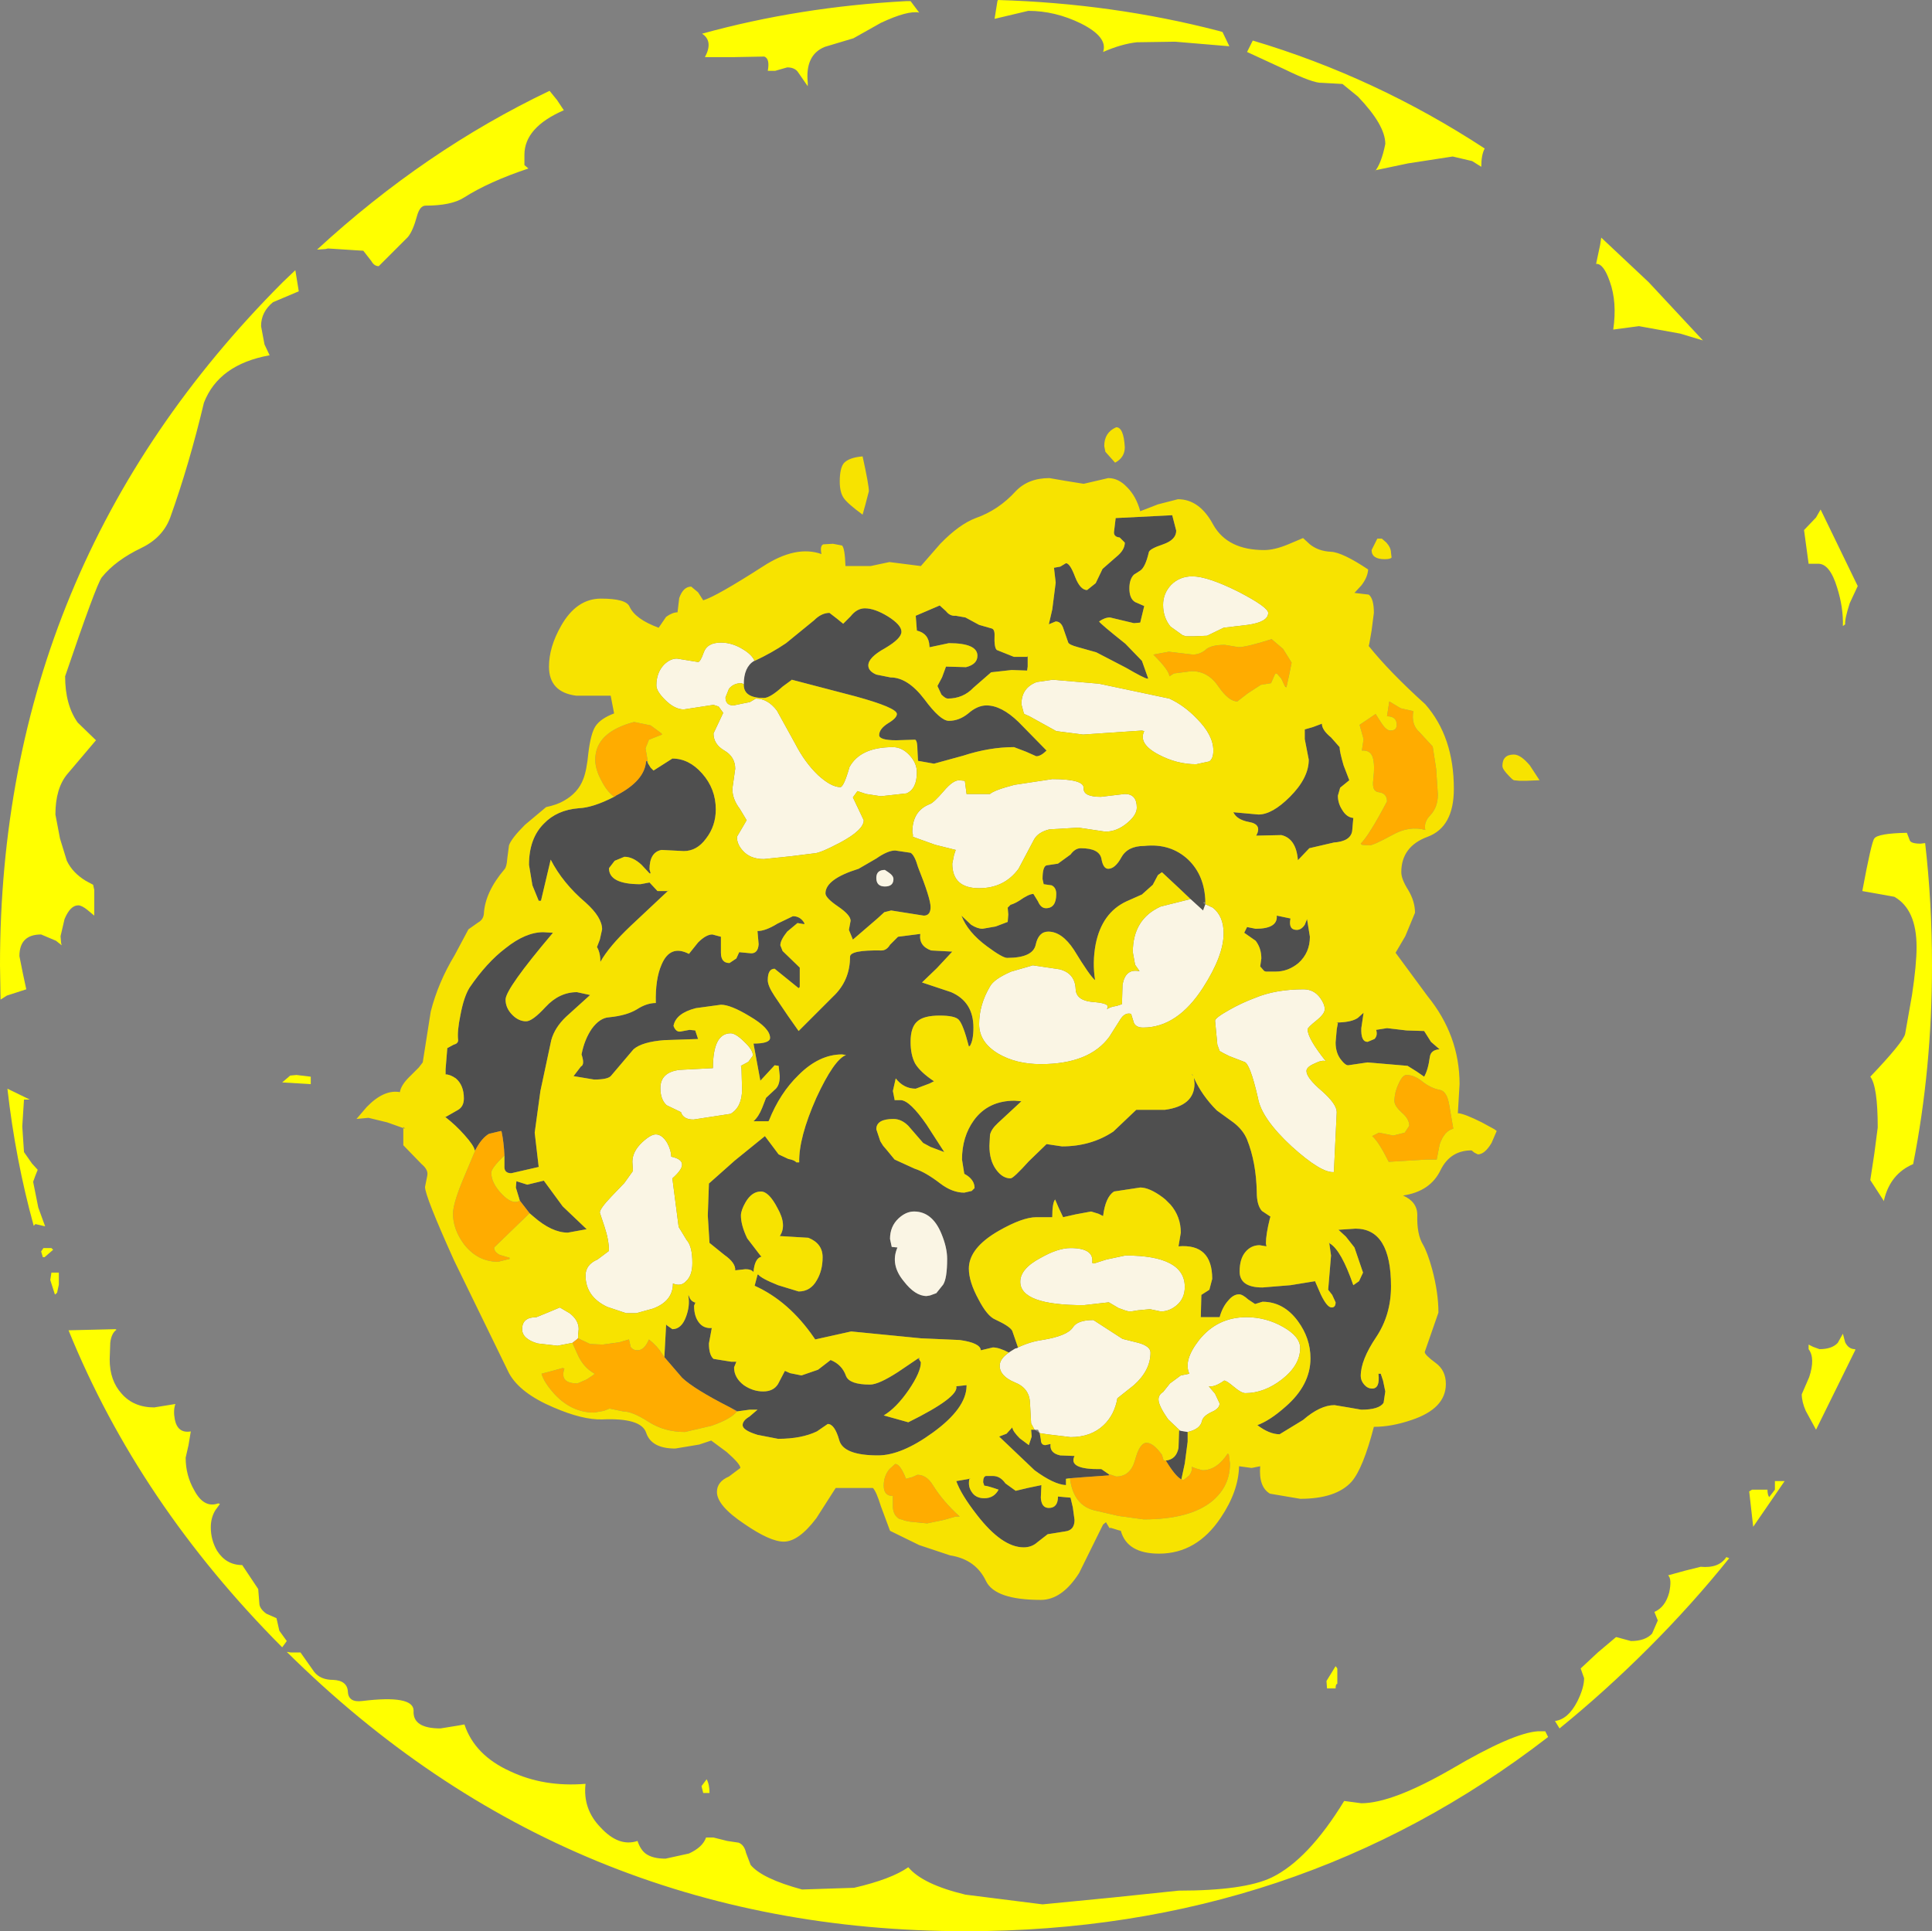
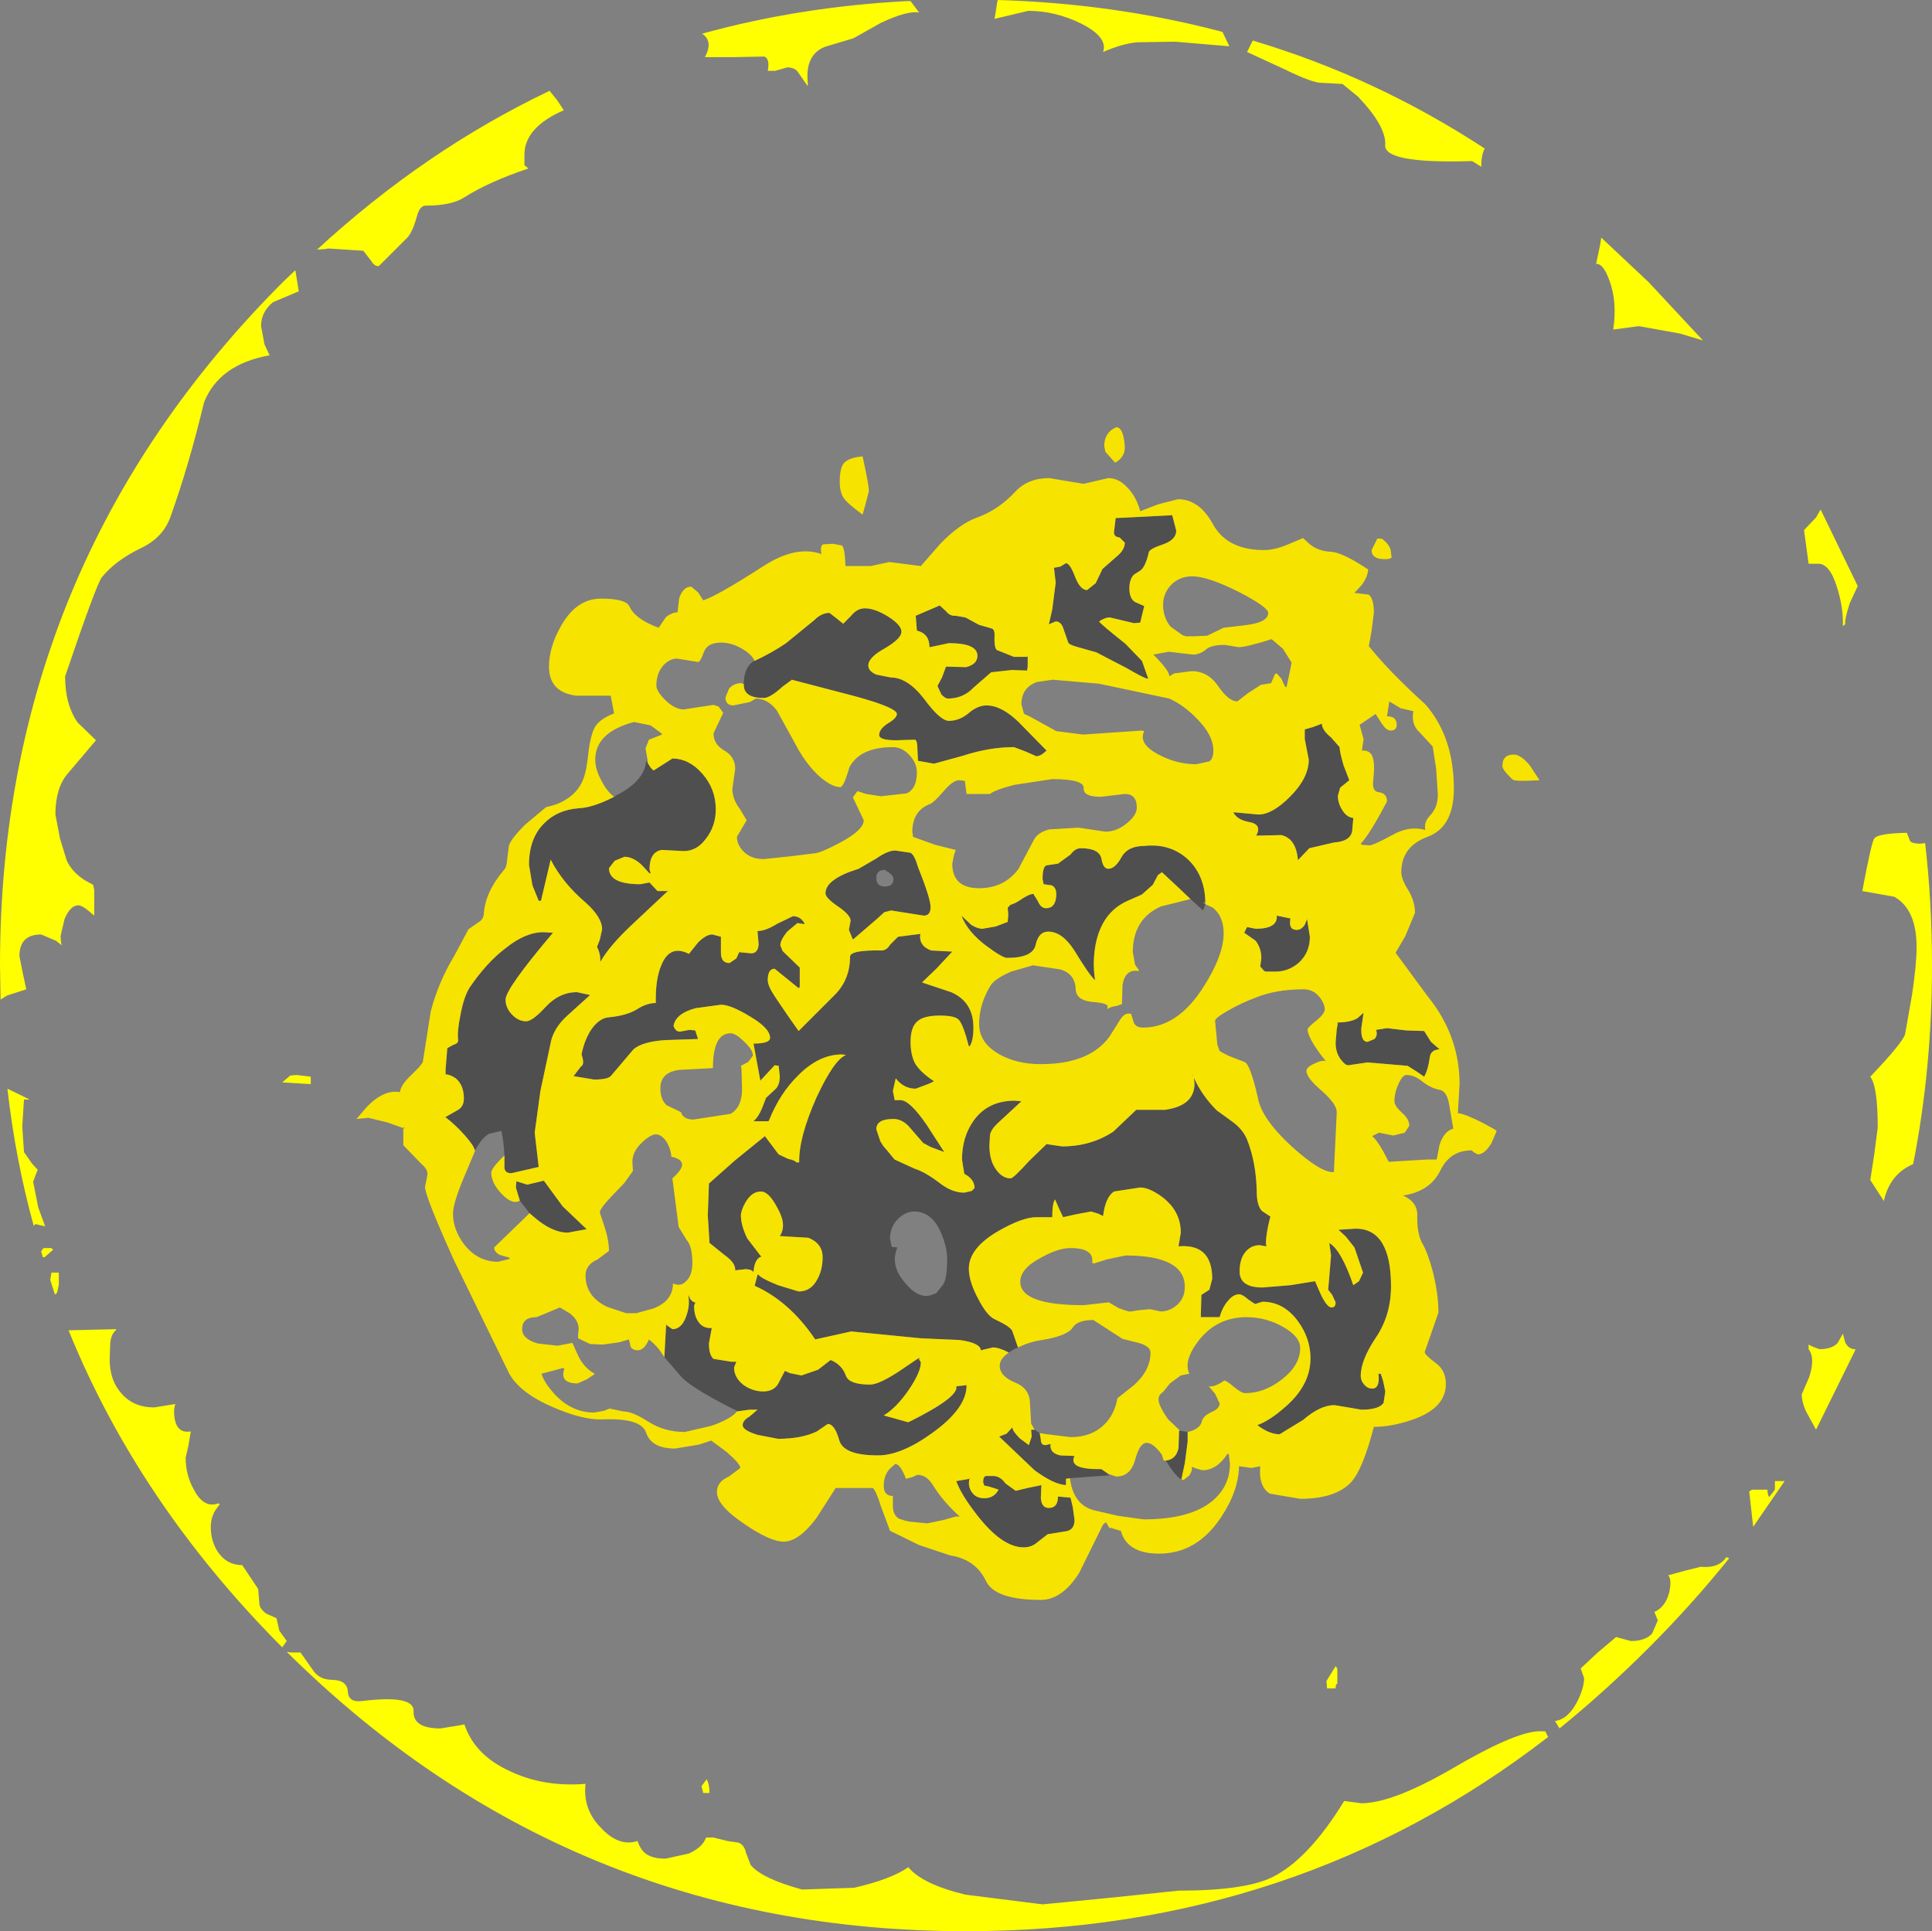
<svg xmlns="http://www.w3.org/2000/svg" height="169.05px" width="169.1px">
  <rect width="100%" height="100%" fill="#808080" stroke="none" />
  <g transform="matrix(1.0, 0.0, 0.0, 1.0, 85.55, 87.8)">
-     <path d="M43.3 -73.7 L41.6 -74.1 37.7 -73.5 34.85 -72.9 34.75 -72.75 Q35.35 -73.45 35.7 -75.2 35.7 -76.85 33.3 -79.35 L31.95 -80.45 30.15 -80.55 Q29.4 -80.5 26.85 -81.75 L23.6 -83.25 24.1 -84.25 Q34.85 -81.05 44.4 -74.8 44.1 -74.25 44.1 -73.2 L43.3 -73.7 M54.15 -64.7 L54.5 -66.35 54.6 -67.0 58.75 -63.1 63.5 -58.0 61.5 -58.6 57.9 -59.25 55.65 -58.95 Q56.0 -61.35 55.35 -63.15 54.8 -64.75 54.15 -64.7 M22.05 -83.75 L17.3 -84.15 13.95 -84.1 Q12.6 -83.95 11.0 -83.25 11.45 -84.55 9.05 -85.75 6.8 -86.85 4.45 -86.85 L1.5 -86.15 1.75 -87.7 1.8 -87.8 Q11.85 -87.5 21.1 -85.1 L21.45 -85.0 22.05 -83.75 M72.75 -38.45 L72.35 -41.4 73.4 -42.5 73.8 -43.2 77.0 -36.6 77.05 -36.5 76.35 -35.0 Q75.9 -33.6 75.95 -33.15 L75.75 -33.0 Q75.8 -34.6 75.25 -36.35 74.6 -38.5 73.55 -38.45 L72.75 -38.45 M78.5 -14.4 Q78.8 -14.85 81.35 -14.9 L81.6 -14.25 Q81.7 -13.95 82.55 -13.95 L82.95 -14.0 Q83.55 -8.8 83.55 -3.3 83.55 5.75 81.9 14.1 79.9 14.95 79.35 17.25 L79.35 17.35 78.15 15.5 78.5 13.2 78.8 10.9 Q78.8 7.3 78.15 6.45 81.05 3.4 81.2 2.7 L81.8 -0.7 Q82.2 -3.35 82.2 -4.9 82.2 -8.2 80.25 -9.3 L77.45 -9.8 Q78.25 -14.1 78.5 -14.4 M76.85 30.35 L73.4 37.35 72.5 35.7 Q72.15 34.9 72.15 34.25 L72.8 32.75 Q73.35 31.1 72.75 30.3 L72.75 29.9 73.15 30.1 73.7 30.3 Q74.8 30.3 75.3 29.75 L75.75 28.95 75.95 29.7 Q76.25 30.3 76.8 30.3 L76.85 30.35 M69.8 42.6 L69.8 41.85 70.65 41.85 67.9 45.85 67.55 42.75 67.8 42.6 69.15 42.6 Q69.15 43.05 69.3 43.25 L69.8 42.6 M65.8 48.6 Q62.55 52.65 58.75 56.45 54.95 60.25 50.95 63.5 L50.55 62.85 Q51.7 62.7 52.5 61.15 53.1 59.95 53.1 59.1 L52.8 58.25 54.3 56.85 55.9 55.5 57.2 55.85 Q58.45 55.85 59.05 55.2 L59.55 54.05 59.25 53.3 Q60.2 52.9 60.55 51.6 60.8 50.4 60.45 50.1 L61.9 49.7 63.3 49.35 Q64.9 49.5 65.55 48.5 L65.8 48.6 M33.6 70.05 Q36.3 70.05 41.5 67.05 46.85 63.9 49.05 63.75 L49.7 63.75 49.95 64.25 Q27.95 81.25 -1.0 81.25 -35.75 81.25 -60.45 56.8 L-60.1 56.85 -59.25 56.85 -58.05 58.55 Q-57.5 59.25 -56.4 59.25 -55.15 59.3 -55.1 60.3 -55.05 61.25 -53.85 61.1 -49.35 60.55 -49.35 61.95 -49.45 63.5 -47.0 63.5 L-45.45 63.25 -44.9 63.15 Q-44.0 65.85 -40.9 67.25 -37.95 68.65 -34.3 68.35 -34.55 70.55 -33.0 72.15 -31.4 73.9 -29.75 73.35 -29.5 74.1 -29.05 74.45 -28.45 74.9 -27.3 74.9 L-25.25 74.45 Q-24.05 73.9 -23.75 73.05 L-23.1 73.05 -21.9 73.35 -20.9 73.5 Q-20.4 73.7 -20.25 74.4 L-19.85 75.45 Q-18.85 76.65 -15.35 77.6 L-10.8 77.45 Q-7.55 76.7 -6.05 75.65 -4.8 77.15 -1.05 78.05 L5.7 78.9 11.85 78.3 17.6 77.7 Q23.35 77.7 25.75 76.55 28.95 75.0 32.1 69.85 L33.6 70.05 M30.55 59.35 L31.35 58.05 31.5 58.25 31.5 59.6 Q31.35 59.6 31.35 60.0 L30.6 60.0 30.55 59.35 M-85.5 -0.3 L-85.55 -3.3 Q-85.55 -38.3 -60.8 -63.1 L-59.7 -64.15 -59.4 -62.3 -61.65 -61.35 Q-62.7 -60.5 -62.7 -59.25 L-62.4 -57.65 -61.95 -56.7 Q-66.4 -55.9 -67.7 -52.55 -69.0 -47.1 -70.65 -42.5 -71.3 -40.75 -73.15 -39.85 -75.45 -38.75 -76.65 -37.25 -77.15 -36.55 -79.85 -28.6 -79.85 -26.1 -78.75 -24.55 L-77.15 -23.0 -79.65 -20.05 Q-80.7 -18.8 -80.7 -16.5 L-80.3 -14.4 -79.7 -12.45 Q-79.2 -11.4 -78.05 -10.7 L-77.4 -10.35 -77.3 -9.9 -77.3 -7.65 -77.9 -8.15 Q-78.4 -8.55 -78.7 -8.55 -79.4 -8.55 -79.9 -7.35 L-80.25 -5.85 -80.2 -5.25 -80.15 -5.05 -80.65 -5.45 -81.95 -6.0 Q-83.85 -6.0 -83.85 -4.1 L-83.55 -2.6 -83.25 -1.2 -84.95 -0.65 -85.5 -0.3 M-5.85 -87.7 L-5.1 -86.7 Q-6.1 -86.9 -8.45 -85.8 L-10.85 -84.45 -13.35 -83.7 Q-15.1 -83.0 -14.85 -80.55 L-14.85 -80.25 -15.75 -81.55 Q-16.05 -81.9 -16.65 -81.9 L-17.7 -81.6 -18.35 -81.6 Q-18.15 -82.65 -18.65 -82.85 L-21.3 -82.8 -23.85 -82.8 Q-23.1 -84.2 -24.1 -84.85 -15.6 -87.2 -6.25 -87.7 L-5.85 -87.7 M-36.8 -79.05 L-36.2 -78.15 Q-39.65 -76.65 -39.65 -74.25 L-39.65 -73.35 -39.3 -73.05 Q-42.75 -71.9 -44.95 -70.5 -46.05 -69.8 -48.3 -69.8 -48.8 -69.8 -49.05 -68.9 -49.4 -67.6 -49.85 -67.05 L-52.4 -64.5 Q-52.8 -64.5 -53.05 -64.95 L-53.75 -65.85 -56.85 -66.05 -57.05 -66.0 -57.8 -65.95 Q-48.35 -74.65 -37.45 -79.85 L-36.8 -79.05 M-59.6 6.3 L-58.35 6.45 -58.35 7.1 -60.85 6.95 -60.15 6.35 -59.6 6.3 M-80.4 24.65 L-80.55 25.35 -80.7 25.5 -80.75 25.5 -81.15 24.25 -81.05 23.6 -80.4 23.6 -80.4 24.65 M-70.25 36.45 Q-70.0 37.7 -68.85 37.5 L-69.05 38.7 -69.3 39.8 Q-69.3 41.35 -68.55 42.65 -67.7 44.25 -66.45 43.8 L-66.3 43.85 -66.7 44.4 Q-67.1 45.05 -67.1 45.9 -67.1 47.0 -66.55 47.95 -65.75 49.2 -64.35 49.2 L-62.95 51.3 -62.85 52.55 Q-62.85 53.0 -62.25 53.45 L-61.35 53.85 -61.1 54.95 -60.45 55.85 -60.85 56.4 Q-73.4 43.8 -79.55 28.65 L-75.45 28.55 -75.35 28.6 Q-75.8 28.9 -75.9 29.75 L-75.95 31.2 Q-75.95 33.05 -74.9 34.2 -73.85 35.4 -72.05 35.4 L-70.2 35.1 Q-70.4 35.65 -70.25 36.45 M-24.0 69.15 L-24.15 68.55 -23.7 67.95 Q-23.45 68.4 -23.45 69.15 L-24.0 69.15 M-82.95 8.45 L-83.45 8.45 -83.6 10.8 -83.45 13.05 -82.75 14.05 -82.25 14.6 -82.45 15.1 -82.65 15.65 -82.2 17.9 -81.6 19.55 -82.45 19.35 -82.6 19.5 Q-84.2 13.7 -84.9 7.5 L-82.95 8.45 M-81.05 21.45 L-80.9 21.6 -81.65 22.25 -81.8 22.25 -81.95 21.75 -81.75 21.45 -81.05 21.45" fill="#ffff00" fill-rule="evenodd" stroke="none" />
+     <path d="M43.3 -73.7 Q35.35 -73.45 35.7 -75.2 35.7 -76.85 33.3 -79.35 L31.95 -80.45 30.15 -80.55 Q29.4 -80.5 26.85 -81.75 L23.6 -83.25 24.1 -84.25 Q34.85 -81.05 44.4 -74.8 44.1 -74.25 44.1 -73.2 L43.3 -73.7 M54.15 -64.7 L54.5 -66.35 54.6 -67.0 58.75 -63.1 63.5 -58.0 61.5 -58.6 57.9 -59.25 55.65 -58.95 Q56.0 -61.35 55.35 -63.15 54.8 -64.75 54.15 -64.7 M22.05 -83.75 L17.3 -84.15 13.95 -84.1 Q12.6 -83.95 11.0 -83.25 11.45 -84.55 9.05 -85.75 6.8 -86.85 4.45 -86.85 L1.5 -86.15 1.75 -87.7 1.8 -87.8 Q11.85 -87.5 21.1 -85.1 L21.45 -85.0 22.05 -83.75 M72.75 -38.45 L72.35 -41.4 73.4 -42.5 73.8 -43.2 77.0 -36.6 77.05 -36.5 76.35 -35.0 Q75.9 -33.6 75.95 -33.15 L75.75 -33.0 Q75.8 -34.6 75.25 -36.35 74.6 -38.5 73.55 -38.45 L72.75 -38.45 M78.5 -14.4 Q78.8 -14.85 81.35 -14.9 L81.6 -14.25 Q81.7 -13.95 82.55 -13.95 L82.95 -14.0 Q83.55 -8.8 83.55 -3.3 83.55 5.75 81.9 14.1 79.9 14.95 79.35 17.25 L79.35 17.35 78.15 15.5 78.5 13.2 78.8 10.9 Q78.8 7.3 78.15 6.45 81.05 3.4 81.2 2.7 L81.8 -0.7 Q82.2 -3.35 82.2 -4.9 82.2 -8.2 80.25 -9.3 L77.45 -9.8 Q78.25 -14.1 78.5 -14.4 M76.85 30.35 L73.4 37.35 72.5 35.7 Q72.15 34.9 72.15 34.25 L72.8 32.75 Q73.35 31.1 72.75 30.3 L72.75 29.9 73.15 30.1 73.7 30.3 Q74.8 30.3 75.3 29.75 L75.75 28.95 75.95 29.7 Q76.25 30.3 76.8 30.3 L76.85 30.35 M69.8 42.6 L69.8 41.85 70.65 41.85 67.9 45.85 67.55 42.75 67.8 42.6 69.15 42.6 Q69.15 43.05 69.3 43.25 L69.8 42.6 M65.8 48.6 Q62.55 52.65 58.75 56.45 54.95 60.25 50.95 63.5 L50.55 62.85 Q51.7 62.7 52.5 61.15 53.1 59.95 53.1 59.1 L52.8 58.25 54.3 56.85 55.9 55.5 57.2 55.85 Q58.45 55.85 59.05 55.2 L59.55 54.05 59.25 53.3 Q60.2 52.9 60.55 51.6 60.8 50.4 60.45 50.1 L61.9 49.7 63.3 49.35 Q64.9 49.5 65.55 48.5 L65.8 48.6 M33.6 70.05 Q36.3 70.05 41.5 67.05 46.85 63.9 49.05 63.75 L49.7 63.75 49.95 64.25 Q27.95 81.25 -1.0 81.25 -35.75 81.25 -60.45 56.8 L-60.1 56.85 -59.25 56.85 -58.05 58.55 Q-57.5 59.25 -56.4 59.25 -55.15 59.3 -55.1 60.3 -55.05 61.25 -53.85 61.1 -49.35 60.55 -49.35 61.95 -49.45 63.5 -47.0 63.5 L-45.45 63.25 -44.9 63.15 Q-44.0 65.85 -40.9 67.25 -37.95 68.65 -34.3 68.35 -34.55 70.55 -33.0 72.15 -31.4 73.9 -29.75 73.35 -29.5 74.1 -29.05 74.45 -28.45 74.9 -27.3 74.9 L-25.25 74.45 Q-24.05 73.9 -23.75 73.05 L-23.1 73.05 -21.9 73.35 -20.9 73.5 Q-20.4 73.7 -20.25 74.4 L-19.85 75.45 Q-18.85 76.65 -15.35 77.6 L-10.8 77.45 Q-7.55 76.7 -6.05 75.65 -4.8 77.15 -1.05 78.05 L5.7 78.9 11.85 78.3 17.6 77.7 Q23.35 77.7 25.75 76.55 28.95 75.0 32.1 69.85 L33.6 70.05 M30.55 59.35 L31.35 58.05 31.5 58.25 31.5 59.6 Q31.35 59.6 31.35 60.0 L30.6 60.0 30.55 59.35 M-85.5 -0.3 L-85.55 -3.3 Q-85.55 -38.3 -60.8 -63.1 L-59.7 -64.15 -59.4 -62.3 -61.65 -61.35 Q-62.7 -60.5 -62.7 -59.25 L-62.4 -57.65 -61.95 -56.7 Q-66.4 -55.9 -67.7 -52.55 -69.0 -47.1 -70.65 -42.5 -71.3 -40.75 -73.15 -39.85 -75.45 -38.75 -76.65 -37.25 -77.15 -36.55 -79.85 -28.6 -79.85 -26.1 -78.75 -24.55 L-77.15 -23.0 -79.65 -20.05 Q-80.7 -18.8 -80.7 -16.5 L-80.3 -14.4 -79.7 -12.45 Q-79.2 -11.4 -78.05 -10.7 L-77.4 -10.35 -77.3 -9.9 -77.3 -7.65 -77.9 -8.15 Q-78.4 -8.55 -78.7 -8.55 -79.4 -8.55 -79.9 -7.35 L-80.25 -5.85 -80.2 -5.25 -80.15 -5.05 -80.65 -5.45 -81.95 -6.0 Q-83.85 -6.0 -83.85 -4.1 L-83.55 -2.6 -83.25 -1.2 -84.95 -0.65 -85.5 -0.3 M-5.85 -87.7 L-5.1 -86.7 Q-6.1 -86.9 -8.45 -85.8 L-10.85 -84.45 -13.35 -83.7 Q-15.1 -83.0 -14.85 -80.55 L-14.85 -80.25 -15.75 -81.55 Q-16.05 -81.9 -16.65 -81.9 L-17.7 -81.6 -18.35 -81.6 Q-18.15 -82.65 -18.65 -82.85 L-21.3 -82.8 -23.85 -82.8 Q-23.1 -84.2 -24.1 -84.85 -15.6 -87.2 -6.25 -87.7 L-5.85 -87.7 M-36.8 -79.05 L-36.2 -78.15 Q-39.65 -76.65 -39.65 -74.25 L-39.65 -73.35 -39.3 -73.05 Q-42.75 -71.9 -44.95 -70.5 -46.05 -69.8 -48.3 -69.8 -48.8 -69.8 -49.05 -68.9 -49.4 -67.6 -49.85 -67.05 L-52.4 -64.5 Q-52.8 -64.5 -53.05 -64.95 L-53.75 -65.85 -56.85 -66.05 -57.05 -66.0 -57.8 -65.95 Q-48.35 -74.65 -37.45 -79.85 L-36.8 -79.05 M-59.6 6.3 L-58.35 6.45 -58.35 7.1 -60.85 6.95 -60.15 6.35 -59.6 6.3 M-80.4 24.65 L-80.55 25.35 -80.7 25.5 -80.75 25.5 -81.15 24.25 -81.05 23.6 -80.4 23.6 -80.4 24.65 M-70.25 36.45 Q-70.0 37.7 -68.85 37.5 L-69.05 38.7 -69.3 39.8 Q-69.3 41.35 -68.55 42.65 -67.7 44.25 -66.45 43.8 L-66.3 43.85 -66.7 44.4 Q-67.1 45.05 -67.1 45.9 -67.1 47.0 -66.55 47.95 -65.75 49.2 -64.35 49.2 L-62.95 51.3 -62.85 52.55 Q-62.85 53.0 -62.25 53.45 L-61.35 53.85 -61.1 54.95 -60.45 55.85 -60.85 56.4 Q-73.4 43.8 -79.55 28.65 L-75.45 28.55 -75.35 28.6 Q-75.8 28.9 -75.9 29.75 L-75.95 31.2 Q-75.95 33.05 -74.9 34.2 -73.85 35.4 -72.05 35.4 L-70.2 35.1 Q-70.4 35.65 -70.25 36.45 M-24.0 69.15 L-24.15 68.55 -23.7 67.95 Q-23.45 68.4 -23.45 69.15 L-24.0 69.15 M-82.95 8.45 L-83.45 8.45 -83.6 10.8 -83.45 13.05 -82.75 14.05 -82.25 14.6 -82.45 15.1 -82.65 15.65 -82.2 17.9 -81.6 19.55 -82.45 19.35 -82.6 19.5 Q-84.2 13.7 -84.9 7.5 L-82.95 8.45 M-81.05 21.45 L-80.9 21.6 -81.65 22.25 -81.8 22.25 -81.95 21.75 -81.75 21.45 -81.05 21.45" fill="#ffff00" fill-rule="evenodd" stroke="none" />
    <path d="M14.85 -28.4 Q14.55 -28.45 13.0 -29.35 L10.4 -30.7 8.8 -31.15 Q8.05 -31.35 7.95 -31.55 L7.55 -32.7 Q7.35 -33.4 6.85 -33.4 L6.25 -33.15 6.55 -34.45 6.85 -36.8 6.7 -38.1 7.25 -38.2 7.75 -38.5 Q8.1 -38.5 8.55 -37.3 9.0 -36.15 9.6 -36.15 L10.35 -36.75 10.95 -38.0 12.15 -39.05 Q12.9 -39.65 12.9 -40.3 L12.45 -40.75 Q11.95 -40.8 11.95 -41.2 L12.1 -42.45 17.05 -42.7 17.4 -41.35 Q17.4 -40.55 16.25 -40.15 15.05 -39.75 15.0 -39.45 14.7 -38.15 14.25 -37.85 L13.7 -37.5 Q13.3 -37.1 13.3 -36.3 13.3 -35.4 13.8 -35.1 L14.6 -34.75 14.25 -33.3 13.7 -33.25 11.6 -33.75 Q11.15 -33.75 10.65 -33.4 10.75 -33.2 12.95 -31.45 L14.4 -29.95 14.95 -28.4 14.85 -28.4 M-4.2 -31.25 Q-4.25 -32.35 -5.3 -32.6 L-5.4 -33.9 -3.3 -34.8 -2.75 -34.3 Q-2.4 -33.85 -1.9 -33.9 L-1.05 -33.75 0.15 -33.1 1.2 -32.8 Q1.5 -32.75 1.5 -32.25 1.45 -31.1 1.7 -30.9 L3.2 -30.3 4.35 -30.3 4.4 -30.3 4.4 -29.45 4.35 -29.1 3.0 -29.15 1.2 -28.95 -0.35 -27.6 Q-1.25 -26.65 -2.6 -26.65 -2.8 -26.65 -3.15 -27.0 L-3.5 -27.75 -3.1 -28.5 -2.75 -29.45 -1.0 -29.4 Q0.0 -29.65 0.0 -30.4 0.0 -31.5 -2.5 -31.5 L-4.15 -31.15 -4.2 -31.25 M18.65 -9.1 L17.65 -10.05 16.15 -11.45 15.8 -11.2 15.35 -10.35 14.4 -9.5 13.05 -8.9 Q10.9 -7.9 10.35 -5.15 10.05 -3.55 10.3 -2.0 9.85 -2.35 8.45 -4.65 7.4 -6.25 6.2 -6.25 5.35 -6.25 5.1 -5.1 4.85 -3.95 2.6 -3.95 2.2 -3.95 0.85 -4.95 -0.85 -6.2 -1.4 -7.65 L-0.55 -6.85 Q0.0 -6.5 0.45 -6.5 L1.6 -6.7 2.65 -7.1 2.7 -7.75 2.65 -8.35 2.9 -8.6 Q3.25 -8.7 3.65 -8.95 4.5 -9.55 4.9 -9.55 L5.3 -8.9 Q5.55 -8.3 6.0 -8.3 6.9 -8.3 6.9 -9.55 6.9 -10.1 6.5 -10.3 L5.8 -10.4 5.7 -10.85 Q5.7 -11.95 6.05 -12.05 L7.05 -12.2 8.15 -13.0 Q8.55 -13.55 9.05 -13.55 10.65 -13.55 10.85 -12.65 11.0 -11.75 11.45 -11.75 12.05 -11.75 12.6 -12.75 13.15 -13.75 14.6 -13.75 16.9 -14.0 18.45 -12.55 19.9 -11.15 19.95 -8.85 19.6 -8.8 19.95 -8.65 L19.75 -8.1 18.65 -9.1 M-19.5 -29.95 Q-18.0 -30.65 -16.75 -31.5 L-14.3 -33.5 Q-13.65 -34.15 -12.95 -34.15 L-12.3 -33.65 -11.75 -33.2 -11.1 -33.85 Q-10.55 -34.55 -9.85 -34.55 -9.0 -34.55 -7.85 -33.85 -6.65 -33.1 -6.65 -32.5 -6.65 -31.9 -8.1 -31.05 -9.55 -30.25 -9.55 -29.55 -9.55 -29.05 -8.85 -28.75 L-7.6 -28.5 Q-6.1 -28.5 -4.65 -26.6 -3.25 -24.7 -2.5 -24.7 -1.6 -24.7 -0.8 -25.35 0.0 -26.05 0.8 -26.05 2.1 -26.05 3.6 -24.6 L6.05 -22.1 Q5.55 -21.6 5.15 -21.6 L4.25 -22.0 3.2 -22.4 Q1.05 -22.4 -1.25 -21.65 L-3.8 -20.95 -5.2 -21.2 -5.25 -22.15 Q-5.25 -22.95 -5.45 -23.05 L-7.1 -23.0 Q-8.6 -23.0 -8.6 -23.45 -8.6 -24.0 -7.8 -24.5 -7.05 -24.95 -7.05 -25.3 -7.05 -25.85 -10.7 -26.85 L-16.25 -28.3 -16.3 -28.25 -17.05 -27.7 Q-18.15 -26.7 -18.7 -26.7 -20.45 -26.7 -20.45 -27.85 L-20.45 -27.9 Q-20.45 -29.4 -19.55 -29.95 L-19.5 -29.95 M31.7 -22.4 Q31.7 -22.0 32.05 -20.8 L32.55 -19.5 31.75 -18.85 31.55 -18.15 Q31.55 -17.5 31.9 -16.95 32.3 -16.25 32.9 -16.2 L32.8 -15.05 Q32.65 -14.15 31.2 -14.05 L29.05 -13.55 28.05 -12.5 Q27.9 -14.4 26.6 -14.7 L24.4 -14.65 Q24.95 -15.65 23.75 -15.85 22.7 -16.05 22.4 -16.7 L24.6 -16.5 Q25.8 -16.5 27.35 -18.05 29.0 -19.7 29.0 -21.3 L28.65 -23.1 28.65 -23.95 29.35 -24.15 30.15 -24.45 Q30.15 -23.9 30.95 -23.25 L31.7 -22.4 M27.4 -7.4 Q27.2 -6.4 27.95 -6.4 28.35 -6.4 28.65 -6.85 L28.85 -7.35 29.1 -5.8 Q29.1 -4.4 28.1 -3.5 27.2 -2.75 26.1 -2.75 L25.25 -2.75 25.1 -2.8 24.75 -3.2 24.85 -3.9 Q24.85 -4.8 24.35 -5.45 L23.35 -6.15 23.6 -6.65 24.35 -6.5 Q26.3 -6.5 26.2 -7.65 L27.4 -7.4 M31.55 1.7 L31.7 1.7 Q32.8 1.65 33.3 1.3 L33.8 0.85 33.6 2.2 Q33.55 3.4 34.15 3.4 L34.75 3.15 Q35.05 2.85 34.9 2.35 L35.85 2.2 37.55 2.4 39.1 2.45 39.7 3.4 40.45 4.05 Q39.7 4.1 39.6 4.7 39.45 5.85 39.1 6.45 L38.45 6.0 37.65 5.5 34.15 5.2 32.45 5.45 Q32.2 5.45 31.85 5.0 31.35 4.4 31.35 3.45 L31.45 2.3 31.55 1.75 31.55 1.7 M-0.75 3.8 Q-1.25 1.85 -1.65 1.45 -2.0 1.1 -3.3 1.1 -4.7 1.1 -5.25 1.6 -5.85 2.1 -5.85 3.4 -5.85 4.55 -5.45 5.3 -5.0 6.05 -3.8 6.85 L-4.2 7.05 -5.4 7.5 Q-6.45 7.5 -7.15 6.6 L-7.4 7.7 -7.25 8.45 -7.25 8.5 -6.7 8.5 Q-5.9 8.55 -4.45 10.65 L-2.9 13.05 -4.1 12.6 -4.75 12.25 -6.05 10.75 Q-6.65 10.15 -7.35 10.15 -8.85 10.15 -8.85 11.05 L-8.5 12.1 -8.25 12.5 -7.95 12.85 -7.25 13.7 -5.5 14.5 Q-4.55 14.8 -3.25 15.8 -2.2 16.6 -1.15 16.6 L-0.5 16.45 -0.25 16.2 Q-0.25 15.55 -0.9 15.1 L-1.15 14.95 -1.35 13.7 Q-1.35 11.7 -0.3 10.25 0.95 8.55 3.25 8.55 L3.85 8.6 1.8 10.5 Q1.2 11.05 1.1 11.55 L1.05 12.5 Q1.05 13.8 1.65 14.6 2.2 15.35 2.9 15.35 3.15 15.35 4.5 13.85 L6.05 12.35 7.4 12.55 Q9.95 12.55 11.9 11.25 L13.9 9.35 16.4 9.35 Q19.0 9.0 19.0 7.05 L18.95 6.55 Q19.65 8.1 20.95 9.4 L22.4 10.45 Q23.25 11.1 23.6 11.95 24.4 13.95 24.45 16.55 24.45 17.7 24.9 18.2 L25.65 18.7 25.6 18.85 Q25.25 20.25 25.25 21.05 L25.3 21.3 24.7 21.2 Q23.95 21.2 23.45 21.8 22.95 22.4 22.95 23.5 22.95 24.9 24.95 24.9 L27.4 24.7 29.55 24.35 30.05 25.5 Q30.6 26.65 31.0 26.65 31.35 26.65 31.35 26.2 L31.05 25.55 30.7 25.1 30.95 22.1 30.8 21.05 30.85 21.05 Q31.85 21.65 32.9 24.7 L33.4 24.35 33.75 23.6 33.0 21.4 32.25 20.45 31.6 19.85 33.1 19.75 Q36.2 19.75 36.2 24.8 36.2 27.3 34.9 29.25 33.55 31.25 33.55 32.65 33.55 33.05 33.85 33.4 34.15 33.75 34.55 33.75 35.25 33.75 35.1 32.45 L35.3 32.45 35.5 33.05 35.7 34.0 35.55 35.0 Q35.15 35.6 33.6 35.6 L32.45 35.4 31.25 35.2 Q30.0 35.2 28.5 36.5 L26.45 37.75 Q25.55 37.75 24.5 36.95 25.6 36.55 26.95 35.35 29.15 33.45 29.15 31.1 29.15 29.35 28.05 27.85 26.8 26.15 24.95 26.15 L24.3 26.35 23.7 25.95 Q23.2 25.5 22.9 25.5 22.4 25.5 21.95 26.05 21.45 26.6 21.2 27.5 L19.55 27.5 19.6 25.55 20.3 25.1 20.55 24.15 Q20.55 21.05 17.6 21.3 L17.8 20.1 Q17.8 18.7 16.9 17.65 L16.45 17.2 16.2 17.0 Q15.05 16.15 14.25 16.15 L11.95 16.5 Q11.2 17.0 11.0 18.65 L10.6 18.45 9.95 18.25 8.6 18.5 7.5 18.75 7.1 17.9 6.8 17.2 Q6.55 17.5 6.55 18.75 L5.15 18.75 Q3.95 18.75 1.85 19.95 -0.75 21.45 -0.75 23.25 -0.75 24.4 0.1 25.95 0.85 27.4 1.55 27.7 2.85 28.3 3.05 28.7 L3.55 30.15 3.5 30.2 3.3 30.25 2.9 30.5 2.75 30.6 Q1.9 30.15 1.35 30.15 L0.3 30.4 Q0.25 29.75 -1.55 29.5 L-4.95 29.35 -11.05 28.75 -14.2 29.45 -14.3 29.3 Q-16.5 26.1 -19.5 24.75 L-19.25 23.8 -19.2 23.75 Q-18.95 24.1 -17.45 24.7 L-15.65 25.25 Q-14.6 25.25 -14.05 24.25 -13.55 23.4 -13.55 22.25 -13.55 21.05 -14.8 20.55 L-17.3 20.4 Q-16.65 19.45 -17.5 17.95 -18.25 16.5 -18.95 16.5 -19.75 16.5 -20.3 17.45 -20.7 18.15 -20.7 18.6 -20.7 19.45 -20.15 20.6 L-19.0 22.1 -18.9 22.2 Q-19.5 22.35 -19.6 23.55 -19.8 23.3 -20.3 23.3 L-21.2 23.4 Q-21.15 22.75 -22.15 22.05 L-23.45 21.0 -23.6 18.6 -23.5 15.8 -21.25 13.8 -18.6 11.65 -17.4 13.25 -16.55 13.65 Q-16.0 13.75 -15.85 13.95 L-15.6 13.95 Q-15.65 11.8 -14.1 8.3 -12.55 4.95 -11.5 4.55 L-11.85 4.5 Q-13.85 4.5 -15.65 6.3 -17.3 7.9 -18.25 10.3 L-18.3 10.35 -19.6 10.35 Q-19.15 9.95 -18.85 9.2 L-18.5 8.3 -17.75 7.6 Q-17.3 7.25 -17.3 6.4 L-17.4 5.5 -17.75 5.45 -19.0 6.8 -19.6 3.55 Q-18.15 3.55 -18.15 3.05 -18.15 2.2 -19.95 1.15 -21.6 0.15 -22.45 0.15 L-24.65 0.45 Q-26.4 0.9 -26.6 2.0 -26.4 2.55 -26.0 2.5 L-25.2 2.35 -24.7 2.4 -24.45 3.15 -27.4 3.25 Q-29.35 3.4 -30.1 4.05 L-32.05 6.35 Q-32.3 6.7 -33.55 6.7 L-35.35 6.4 -34.7 5.55 Q-34.35 5.4 -34.65 4.5 -34.4 3.2 -33.75 2.25 -33.05 1.3 -32.25 1.25 -30.7 1.1 -29.8 0.55 -28.95 0.0 -28.15 0.0 -28.2 -2.1 -27.65 -3.35 -26.9 -5.15 -25.25 -4.3 L-24.45 -5.3 Q-23.75 -6.0 -23.2 -6.0 L-22.45 -5.8 -22.45 -4.4 Q-22.45 -3.5 -21.7 -3.5 L-21.1 -3.9 -20.85 -4.45 -19.8 -4.35 Q-19.2 -4.35 -19.15 -5.15 L-19.25 -6.3 Q-18.55 -6.3 -17.5 -6.95 L-16.15 -7.6 Q-15.5 -7.6 -15.15 -7.0 L-15.15 -6.9 -15.75 -7.0 -16.65 -6.25 Q-17.25 -5.5 -17.25 -5.05 L-17.05 -4.55 -15.55 -3.1 -15.55 -1.4 -15.65 -1.3 -17.75 -3.0 Q-18.35 -3.0 -18.35 -2.0 -18.35 -1.5 -17.75 -0.6 L-16.6 1.1 -15.65 2.45 -12.65 -0.55 Q-11.15 -1.95 -11.15 -4.05 -11.15 -4.65 -8.4 -4.6 -7.95 -4.6 -7.65 -5.1 L-6.95 -5.8 -5.0 -6.05 Q-5.15 -5.0 -4.05 -4.6 L-2.2 -4.5 -3.55 -3.05 -4.85 -1.8 -2.3 -0.95 Q-0.35 -0.1 -0.35 2.15 -0.35 3.25 -0.65 3.75 L-0.75 3.8 M17.8 37.45 L18.4 37.55 18.4 38.4 18.15 40.3 17.85 41.7 Q17.35 41.45 16.55 40.15 L16.5 40.05 Q17.4 39.95 17.6 38.95 L17.65 37.45 17.8 37.45 M8.1 41.6 L7.75 41.65 7.75 42.2 Q6.7 42.15 5.0 40.9 L1.9 37.95 2.55 37.7 3.05 37.15 Q3.1 37.5 3.7 38.1 L4.5 38.7 4.75 37.95 4.7 37.35 5.0 37.35 5.45 37.65 5.55 38.2 Q5.55 38.7 5.95 38.7 L6.4 38.6 Q6.3 39.4 7.25 39.6 L8.5 39.65 Q7.9 40.85 10.85 40.8 L11.5 41.25 11.5 41.35 9.4 41.5 8.1 41.6 M-0.7 41.65 Q-0.85 42.3 -0.5 42.8 -0.15 43.35 0.6 43.35 1.45 43.35 1.85 42.6 0.85 42.25 0.6 42.25 L0.5 41.95 Q0.5 41.45 0.75 41.4 L1.35 41.4 Q2.0 41.4 2.45 42.05 L3.35 42.7 4.4 42.45 5.6 42.2 5.55 43.3 Q5.6 44.2 6.25 44.2 7.05 44.2 7.05 43.2 L8.15 43.3 8.35 44.15 8.5 45.25 Q8.5 46.15 7.7 46.25 L6.15 46.5 5.25 47.2 Q4.75 47.65 4.05 47.65 2.15 47.65 -0.05 44.8 -1.45 43.0 -1.85 41.85 L-0.7 41.65 M-46.5 9.95 L-45.45 9.35 Q-44.95 9.05 -44.95 8.35 -44.95 7.2 -45.65 6.6 -46.15 6.25 -46.55 6.25 L-46.55 5.8 -46.4 3.95 -45.85 3.65 Q-45.45 3.55 -45.45 3.25 -45.55 2.5 -45.25 1.05 -44.95 -0.55 -44.45 -1.35 -42.95 -3.55 -41.3 -4.8 -39.55 -6.2 -38.0 -6.2 L-37.15 -6.15 Q-41.3 -1.25 -41.3 -0.3 -41.3 0.45 -40.7 1.05 -40.15 1.6 -39.5 1.6 -38.95 1.6 -37.8 0.35 -36.6 -0.95 -35.05 -0.95 L-33.9 -0.7 -36.0 1.2 Q-37.0 2.15 -37.3 3.25 L-38.25 7.7 -38.75 11.35 -38.4 14.35 -40.8 14.9 Q-41.45 14.9 -41.4 14.25 L-41.4 13.35 Q-41.45 12.2 -41.65 11.25 L-41.7 11.2 -42.75 11.45 Q-43.35 11.8 -43.85 12.7 L-44.0 12.9 Q-44.05 12.5 -44.9 11.55 -45.65 10.7 -46.55 10.0 L-46.5 9.95 M-40.05 17.3 L-40.4 16.15 -40.35 15.6 -39.4 15.9 -37.95 15.55 -36.3 17.8 -34.2 19.8 -35.85 20.1 Q-37.25 20.1 -38.85 18.7 L-39.2 18.4 -40.05 17.3 M-28.85 -21.0 L-28.6 -20.6 -28.35 -20.35 -26.7 -21.4 Q-25.25 -21.4 -24.1 -20.1 -22.9 -18.75 -22.9 -16.95 -22.9 -15.5 -23.75 -14.4 -24.55 -13.3 -25.7 -13.3 L-27.65 -13.4 Q-28.7 -13.2 -28.7 -11.7 L-28.6 -11.35 -28.7 -11.35 -29.4 -12.1 Q-30.15 -12.8 -30.9 -12.8 L-31.75 -12.45 -32.25 -11.8 Q-32.25 -10.4 -29.5 -10.4 L-28.7 -10.55 -28.0 -9.8 -27.1 -9.8 -30.35 -6.75 Q-32.25 -4.95 -33.0 -3.6 -33.0 -4.4 -33.3 -4.9 L-33.05 -5.55 -32.85 -6.45 Q-32.85 -7.5 -34.3 -8.8 -36.3 -10.5 -37.35 -12.55 L-38.2 -8.95 -38.4 -8.95 -38.95 -10.3 -39.25 -12.1 Q-39.25 -14.4 -37.95 -15.7 -36.8 -16.9 -34.9 -17.05 -33.65 -17.1 -31.8 -18.05 L-31.7 -18.1 -31.65 -18.15 Q-29.1 -19.45 -29.0 -21.2 L-28.85 -21.0 M-5.85 -13.15 Q-5.5 -12.95 -5.2 -11.9 -4.1 -9.15 -4.1 -8.4 -4.1 -7.65 -4.7 -7.65 L-7.55 -8.1 -8.15 -7.95 -8.75 -7.4 -10.9 -5.55 -11.25 -6.4 -11.1 -7.2 Q-11.1 -7.7 -12.2 -8.45 -13.3 -9.2 -13.3 -9.6 -13.3 -10.85 -10.4 -11.75 L-8.85 -12.65 Q-7.85 -13.35 -7.2 -13.35 L-5.85 -13.15 M-8.1 -11.65 Q-8.85 -11.65 -8.85 -10.95 -8.85 -10.2 -8.1 -10.2 -7.35 -10.2 -7.35 -10.85 -7.35 -11.15 -7.8 -11.45 L-8.1 -11.65 M-7.0 21.4 Q-7.65 22.9 -6.45 24.35 -5.45 25.65 -4.45 25.65 L-4.15 25.6 -3.6 25.4 -3.0 24.65 Q-2.65 24.1 -2.65 22.4 -2.65 21.4 -3.15 20.2 -3.95 18.25 -5.55 18.25 -6.25 18.25 -6.9 18.85 -7.65 19.55 -7.65 20.65 L-7.5 21.35 -7.0 21.4 M-25.25 25.65 Q-25.1 26.15 -24.6 26.25 L-24.7 26.25 -24.8 26.5 Q-24.8 27.45 -24.35 28.0 -23.95 28.5 -23.25 28.45 L-23.5 29.8 Q-23.5 30.8 -23.1 31.15 L-21.55 31.4 -21.1 31.4 -21.3 31.9 Q-21.3 32.8 -20.45 33.45 -19.65 34.0 -18.75 34.0 -17.85 34.0 -17.45 33.35 L-16.85 32.2 -16.4 32.4 -15.4 32.6 -13.95 32.1 -12.85 31.25 Q-11.85 31.65 -11.5 32.65 -11.2 33.4 -9.4 33.4 -8.65 33.4 -6.95 32.3 L-5.25 31.15 -5.2 31.15 -5.1 31.2 -4.95 31.45 Q-4.95 32.3 -6.0 33.85 -7.1 35.45 -8.2 36.1 L-6.05 36.7 Q-1.6 34.5 -1.85 33.55 L-0.95 33.45 -0.95 33.55 Q-1.0 35.5 -3.9 37.6 -6.65 39.6 -8.7 39.6 -11.75 39.6 -12.1 38.25 -12.5 36.85 -13.1 36.85 L-14.05 37.5 Q-15.4 38.15 -17.45 38.15 L-19.25 37.8 Q-20.55 37.4 -20.55 36.95 -20.55 36.55 -19.95 36.2 L-19.25 35.6 -19.95 35.6 -21.05 35.75 -21.05 35.7 -21.65 35.4 Q-24.8 33.8 -25.85 32.8 L-27.4 31.0 -27.35 30.05 -27.25 28.2 -27.2 28.2 -26.7 28.55 Q-25.9 28.55 -25.5 27.45 -25.15 26.5 -25.3 25.65 L-25.25 25.65" fill="#4f4f4f" fill-rule="evenodd" stroke="none" />
-     <path d="M21.55 -32.85 L20.1 -32.15 18.9 -32.1 18.25 -32.1 17.95 -32.2 16.9 -32.95 Q16.25 -33.75 16.25 -34.85 16.25 -35.85 16.95 -36.6 17.7 -37.35 18.8 -37.35 20.15 -37.35 22.85 -36.0 25.45 -34.65 25.45 -34.15 25.45 -33.35 23.65 -33.1 L21.55 -32.85 M4.1 -25.3 L4.05 -25.4 3.85 -26.15 Q3.85 -27.6 5.2 -28.1 L6.6 -28.3 10.65 -27.95 16.8 -26.65 Q18.1 -26.05 19.2 -24.9 20.65 -23.45 20.65 -22.1 20.65 -21.4 20.3 -21.15 L19.15 -20.9 Q17.45 -20.9 15.85 -21.75 14.05 -22.7 14.6 -23.8 L14.4 -23.85 9.25 -23.5 6.9 -23.8 4.55 -25.1 4.1 -25.3 M13.1 -15.75 Q12.2 -15.0 11.2 -15.0 L8.85 -15.35 6.3 -15.2 Q5.3 -14.95 4.95 -14.3 L3.6 -11.75 Q2.35 -10.05 0.15 -10.05 -2.2 -10.05 -2.2 -12.2 L-2.05 -12.95 -1.9 -13.4 -3.7 -13.85 -5.65 -14.55 -5.65 -14.75 -5.7 -14.95 Q-5.7 -16.8 -4.2 -17.4 -3.85 -17.5 -2.95 -18.55 -2.15 -19.5 -1.6 -19.5 L-1.1 -19.45 -0.95 -18.3 1.1 -18.3 Q1.5 -18.65 3.25 -19.1 L6.55 -19.6 Q9.35 -19.6 9.3 -18.8 9.25 -18.05 10.8 -18.05 L12.9 -18.3 Q13.95 -18.3 13.95 -17.1 13.95 -16.45 13.1 -15.75 M19.95 -8.65 L20.6 -8.35 Q21.55 -7.6 21.55 -6.1 21.55 -4.15 19.75 -1.35 17.5 2.15 14.5 2.15 13.9 2.15 13.7 1.75 L13.45 0.95 Q12.9 0.8 12.5 1.45 L11.55 2.95 Q9.8 5.35 5.55 5.35 3.4 5.35 1.85 4.45 0.15 3.45 0.15 1.85 0.15 0.15 1.1 -1.45 1.45 -2.1 2.95 -2.75 L4.85 -3.3 7.2 -2.95 Q8.55 -2.6 8.6 -1.2 8.65 -0.25 10.0 -0.1 11.4 0.0 11.4 0.3 L11.35 0.55 Q11.55 0.35 12.2 0.25 L12.65 0.1 12.7 -1.6 Q12.95 -3.0 14.1 -2.8 L14.2 -2.8 14.15 -2.85 13.8 -3.35 13.6 -4.45 Q13.6 -7.35 16.05 -8.45 L18.65 -9.1 19.75 -8.1 19.95 -8.65 M-20.45 -27.9 L-20.65 -28.0 Q-21.35 -28.0 -21.75 -27.5 L-22.05 -26.75 Q-22.05 -26.05 -21.35 -26.05 L-19.9 -26.35 -19.4 -26.65 Q-18.35 -26.65 -17.55 -25.6 L-15.95 -22.7 Q-15.1 -21.05 -13.95 -19.95 -12.8 -18.9 -12.0 -18.9 -11.7 -18.9 -11.2 -20.65 -10.25 -22.4 -7.4 -22.4 -6.6 -22.4 -5.95 -21.7 -5.3 -21.0 -5.3 -20.2 -5.3 -18.75 -6.2 -18.35 L-8.45 -18.1 -9.75 -18.3 -10.5 -18.55 -10.9 -18.0 -10.4 -16.95 -9.95 -16.0 Q-9.95 -15.15 -12.0 -14.05 -13.8 -13.1 -14.3 -13.1 L-16.3 -12.85 -18.7 -12.6 Q-19.9 -12.6 -20.55 -13.35 -21.05 -13.9 -21.05 -14.55 L-20.2 -16.0 -20.8 -17.0 Q-21.45 -17.85 -21.45 -18.75 L-21.2 -20.5 Q-21.2 -21.55 -22.15 -22.1 -23.1 -22.65 -23.1 -23.6 L-22.25 -25.4 -22.65 -25.95 -23.1 -26.1 -25.7 -25.7 Q-26.5 -25.7 -27.35 -26.55 -28.1 -27.3 -28.1 -27.8 -28.1 -28.9 -27.45 -29.6 -26.9 -30.15 -26.3 -30.15 L-24.45 -29.85 Q-24.25 -29.85 -23.95 -30.7 -23.65 -31.55 -22.45 -31.55 -21.45 -31.55 -20.5 -30.95 -19.75 -30.5 -19.5 -29.95 L-19.55 -29.95 Q-20.45 -29.4 -20.45 -27.9 M30.0 -0.45 Q30.4 0.1 30.4 0.55 30.4 0.95 29.65 1.55 28.9 2.15 28.9 2.3 28.9 3.1 30.5 5.1 30.2 4.95 29.5 5.3 28.8 5.6 28.8 5.95 28.8 6.55 30.15 7.7 31.45 8.85 31.45 9.55 L31.2 14.8 Q30.1 14.9 27.5 12.55 24.85 10.1 24.55 8.3 23.85 5.25 23.35 5.15 L22.05 4.65 21.55 4.4 21.2 4.2 21.0 3.65 20.8 1.55 Q20.8 1.3 22.05 0.6 23.1 0.0 24.3 -0.45 26.1 -1.2 28.55 -1.2 29.45 -1.2 30.0 -0.45 M2.75 30.6 L2.9 30.5 3.3 30.25 3.5 30.2 3.55 30.15 Q4.6 29.65 5.65 29.5 7.85 29.15 8.35 28.4 8.75 27.75 10.15 27.75 L12.7 29.4 14.1 29.75 Q15.15 30.05 15.15 30.6 15.15 32.15 13.7 33.45 L12.25 34.6 Q12.0 36.05 11.05 36.95 9.95 38.0 8.15 38.0 L6.1 37.75 5.45 37.65 5.3 37.35 5.0 37.35 4.7 36.8 4.6 35.0 Q4.55 33.7 3.25 33.2 1.95 32.65 1.95 31.75 1.95 31.15 2.75 30.6 M10.05 22.75 L10.2 22.8 11.3 22.45 12.95 22.1 Q18.15 22.1 18.15 24.85 18.15 25.85 17.45 26.45 16.8 27.0 16.05 27.0 L15.1 26.8 14.05 26.9 13.45 27.0 13.25 27.0 12.9 26.9 12.35 26.7 11.5 26.2 9.3 26.45 Q3.75 26.45 3.75 24.4 3.75 23.25 5.55 22.3 7.05 21.45 8.15 21.45 10.2 21.45 10.05 22.7 L10.05 22.75 M17.7 37.4 L16.7 36.45 Q15.85 35.25 15.85 34.7 15.85 34.3 16.25 34.05 L16.85 33.3 17.8 32.6 18.55 32.45 Q18.0 31.3 19.4 29.5 21.0 27.5 23.55 27.5 25.25 27.5 26.75 28.35 28.25 29.2 28.25 30.2 28.25 31.7 26.65 32.95 25.1 34.15 23.45 34.15 23.1 34.15 22.45 33.6 21.8 33.05 21.6 33.05 20.75 33.65 20.25 33.55 L20.8 34.2 21.2 35.05 Q21.2 35.5 20.5 35.8 19.75 36.15 19.65 36.6 19.5 37.3 18.4 37.55 L17.8 37.45 17.7 37.4 M-8.1 -11.65 L-7.8 -11.45 Q-7.35 -11.15 -7.35 -10.85 -7.35 -10.2 -8.1 -10.2 -8.85 -10.2 -8.85 -10.95 -8.85 -11.65 -8.1 -11.65 M-19.65 4.6 L-20.05 5.15 -20.7 5.5 -20.65 5.75 -20.6 7.55 Q-20.6 9.1 -21.6 9.7 L-24.85 10.2 Q-25.75 10.2 -25.95 9.55 L-27.2 8.95 Q-27.75 8.45 -27.75 7.45 -27.75 6.05 -26.05 5.85 L-23.15 5.7 Q-23.15 2.65 -21.6 2.65 -21.15 2.65 -20.4 3.4 -19.65 4.1 -19.65 4.6 M-7.0 21.4 L-7.5 21.35 -7.65 20.65 Q-7.65 19.55 -6.9 18.85 -6.25 18.25 -5.55 18.25 -3.95 18.25 -3.15 20.2 -2.65 21.4 -2.65 22.4 -2.65 24.1 -3.0 24.65 L-3.6 25.4 -4.15 25.6 -4.45 25.65 Q-5.45 25.65 -6.45 24.35 -7.65 22.9 -7.0 21.4 M-27.15 12.25 Q-26.8 12.9 -26.8 13.45 -25.85 13.65 -25.85 14.15 -25.85 14.6 -26.7 15.35 L-26.15 19.6 -25.45 20.75 Q-24.95 21.3 -24.95 22.75 -24.95 23.85 -25.5 24.35 -25.95 24.85 -26.65 24.55 -26.65 26.1 -28.4 26.75 L-29.85 27.15 -30.75 27.15 -32.4 26.6 Q-34.3 25.7 -34.3 23.85 -34.3 22.9 -33.25 22.45 L-32.25 21.7 Q-32.25 20.75 -32.65 19.55 L-33.05 18.35 Q-33.05 18.0 -32.05 16.95 L-30.9 15.75 -30.15 14.7 -30.2 13.9 Q-30.2 13.0 -29.35 12.2 -28.6 11.5 -28.15 11.5 -27.6 11.5 -27.15 12.25 M-35.45 29.75 L-36.75 30.0 -38.5 29.8 Q-39.85 29.4 -39.85 28.55 -39.85 27.5 -38.6 27.5 L-37.5 27.05 -36.55 26.65 -35.7 27.15 Q-34.9 27.75 -34.9 28.55 L-34.95 29.05 -34.95 29.2 -34.95 29.3 -35.0 29.4 -35.45 29.75" fill="#faf5e4" fill-rule="evenodd" stroke="none" />
-     <path d="M26.9 -27.75 L26.6 -28.4 26.2 -28.85 26.05 -28.8 25.7 -28.0 24.8 -27.85 23.65 -27.1 22.75 -26.4 Q22.0 -26.4 21.1 -27.7 20.2 -29.05 18.75 -29.05 L17.2 -28.85 16.8 -28.6 Q16.8 -29.1 15.4 -30.5 L16.75 -30.75 18.85 -30.5 Q19.45 -30.5 19.95 -30.9 20.4 -31.35 21.65 -31.35 L22.85 -31.15 Q23.55 -31.15 25.75 -31.85 L26.75 -31.0 27.5 -29.8 27.3 -28.8 27.05 -27.65 26.9 -27.75 M38.15 -25.55 Q37.95 -24.35 38.7 -23.7 L39.85 -22.45 40.15 -20.5 40.3 -18.25 Q40.3 -17.15 39.65 -16.45 39.05 -15.85 39.2 -15.15 37.8 -15.55 36.3 -14.7 34.65 -13.8 34.3 -13.8 L33.65 -13.85 33.55 -13.95 Q34.3 -14.7 35.85 -17.65 35.85 -18.35 35.15 -18.45 34.5 -18.5 34.65 -19.55 34.8 -20.9 34.6 -21.5 34.4 -22.15 33.65 -22.1 L33.8 -23.1 33.45 -24.35 34.85 -25.3 35.4 -24.45 Q35.8 -23.85 36.15 -23.85 36.7 -23.85 36.7 -24.35 36.7 -25.1 35.85 -25.1 L36.05 -26.4 37.05 -25.8 38.15 -25.55 M41.3 8.95 L41.65 11.0 Q40.85 11.2 40.45 12.4 L40.2 13.7 39.35 13.7 36.0 13.9 Q35.1 12.1 34.55 11.65 L35.15 11.35 36.4 11.6 37.4 11.35 37.8 10.75 Q37.8 10.15 37.15 9.6 36.5 9.0 36.5 8.6 36.5 7.85 36.85 7.1 37.2 6.3 37.55 6.3 38.2 6.3 38.85 6.8 39.65 7.45 40.45 7.6 41.1 7.7 41.3 8.95 M17.85 41.7 L18.05 41.75 18.55 41.35 Q18.85 40.9 18.75 40.6 L19.15 40.75 19.7 40.9 Q20.95 40.9 21.9 39.45 L22.0 39.5 22.1 40.3 22.1 40.35 Q22.1 42.3 20.55 43.6 18.6 45.2 14.55 45.2 L12.35 44.9 10.4 44.45 Q8.4 44.05 8.1 41.6 L9.4 41.5 11.5 41.35 11.55 41.25 12.15 41.45 Q13.4 41.45 13.8 40.0 14.2 38.5 14.8 38.5 15.4 38.5 16.15 39.55 L16.3 40.05 16.5 40.05 16.55 40.15 Q17.35 41.45 17.85 41.7 M-41.4 13.35 Q-42.55 14.45 -42.55 14.85 -42.55 15.75 -41.65 16.7 -40.7 17.7 -40.05 17.3 L-39.2 18.4 -42.3 21.4 Q-42.3 21.8 -41.8 22.05 L-40.95 22.3 -40.95 22.4 -41.95 22.65 Q-43.75 22.65 -44.95 21.1 -45.9 19.8 -45.9 18.45 -45.9 17.55 -45.0 15.4 L-43.95 12.9 -43.85 12.7 Q-43.35 11.8 -42.75 11.45 L-41.7 11.2 -41.65 11.25 Q-41.45 12.2 -41.4 13.35 M-27.65 -23.6 L-27.6 -23.5 -28.75 -23.05 -29.05 -22.3 -28.85 -21.15 -29.0 -21.2 Q-29.1 -19.45 -31.65 -18.15 L-31.7 -18.1 -31.8 -18.05 Q-32.45 -18.55 -32.9 -19.45 -33.45 -20.45 -33.45 -21.3 -33.45 -23.7 -30.05 -24.6 L-28.6 -24.3 -27.65 -23.6 M-21.05 35.75 Q-21.55 36.4 -23.25 37.0 L-25.6 37.55 Q-27.4 37.55 -28.8 36.65 -30.2 35.75 -31.0 35.75 L-32.2 35.5 -32.7 35.7 -33.55 35.85 Q-35.5 35.85 -37.0 34.25 -37.95 33.2 -38.15 32.45 L-37.2 32.2 -36.3 31.95 -36.15 32.0 Q-36.6 33.3 -35.0 33.3 L-34.2 32.95 -33.6 32.55 -33.5 32.45 Q-34.5 31.9 -35.0 30.75 L-35.45 29.75 -35.0 29.4 -34.95 29.35 -33.9 29.85 -32.8 29.9 -31.35 29.7 -30.5 29.45 -30.35 30.1 Q-30.15 30.4 -29.75 30.4 -29.15 30.4 -28.75 29.45 -28.0 30.05 -27.6 30.7 L-27.4 31.0 -25.85 32.8 Q-24.8 33.8 -21.65 35.4 L-21.05 35.75 M-1.55 44.95 L-1.9 44.95 -2.95 45.25 -4.4 45.55 -5.9 45.4 -6.4 45.3 -6.5 45.25 -6.85 45.15 Q-7.35 44.85 -7.4 44.15 L-7.4 43.15 Q-8.2 43.15 -8.2 42.25 -8.2 41.4 -7.7 40.8 L-7.2 40.35 Q-6.75 40.35 -6.25 41.65 L-5.7 41.5 -5.25 41.3 Q-4.45 41.3 -3.9 42.2 -3.0 43.65 -1.55 44.95" fill="#ffac00" fill-rule="evenodd" stroke="none" />
    <path d="M30.95 -39.5 Q31.95 -39.45 34.2 -37.95 34.15 -37.25 33.6 -36.55 L33.0 -35.9 34.25 -35.75 Q34.7 -35.4 34.7 -34.15 L34.5 -32.6 34.3 -31.45 34.25 -31.25 Q36.05 -29.0 39.2 -26.15 41.7 -23.3 41.7 -18.75 41.7 -15.4 39.4 -14.55 37.1 -13.7 37.1 -11.45 37.1 -10.85 37.7 -9.9 38.3 -8.9 38.3 -7.9 L37.45 -5.85 36.6 -4.4 39.4 -0.6 Q42.2 2.85 42.2 7.1 L42.05 9.65 42.1 9.65 Q42.65 9.7 44.15 10.45 L45.25 11.05 45.45 11.2 45.0 12.25 Q44.4 13.25 43.8 13.25 L43.5 13.1 43.25 12.9 Q41.4 12.9 40.55 14.6 39.65 16.5 37.25 16.85 38.5 17.4 38.5 18.55 38.45 20.25 39.0 21.15 39.4 21.85 39.8 23.3 40.35 25.35 40.35 27.1 L39.15 30.55 Q39.15 30.8 40.1 31.5 41.0 32.15 41.0 33.35 41.0 35.5 38.0 36.5 36.25 37.1 34.7 37.1 33.75 40.75 32.75 41.9 31.4 43.4 28.25 43.4 L25.6 42.95 Q24.6 42.35 24.75 40.55 L24.0 40.7 22.9 40.55 Q22.85 42.75 21.3 45.05 19.2 48.2 15.9 48.2 13.1 48.2 12.55 46.2 L12.35 46.15 11.7 45.95 11.55 45.95 11.25 45.45 11.0 45.65 10.85 45.95 8.9 49.9 Q7.4 52.25 5.55 52.25 1.55 52.25 0.75 50.6 -0.15 48.7 -2.4 48.35 L-5.1 47.45 -7.65 46.2 -8.45 44.05 Q-8.85 42.75 -9.15 42.45 L-12.4 42.45 -12.5 42.6 -14.1 45.1 Q-15.65 47.15 -16.95 47.15 -18.15 47.15 -20.4 45.6 -22.8 44.0 -22.8 42.8 -22.8 41.9 -21.75 41.45 L-20.75 40.7 Q-20.75 40.35 -21.95 39.3 L-23.3 38.3 -24.35 38.65 -26.45 39.0 Q-28.55 39.0 -29.0 37.6 -29.45 36.3 -32.85 36.45 -34.55 36.5 -37.1 35.4 -40.05 34.15 -41.0 32.4 L-45.8 22.55 Q-48.35 16.9 -48.35 16.1 L-48.15 15.1 Q-48.05 14.6 -48.65 14.1 L-50.25 12.45 -50.25 10.95 -50.1 11.0 -50.25 10.85 -50.25 10.95 -51.65 10.45 -53.3 10.05 -54.35 10.15 -53.45 9.1 Q-51.95 7.55 -50.55 7.8 -50.45 7.15 -49.6 6.35 L-48.9 5.65 -48.55 5.2 -47.85 0.75 Q-47.2 -1.8 -45.75 -4.2 L-44.55 -6.45 -43.7 -7.05 Q-43.25 -7.3 -43.2 -7.8 -43.1 -9.7 -41.4 -11.7 -41.2 -11.9 -41.15 -12.65 L-41.0 -13.8 Q-40.8 -14.4 -39.6 -15.6 L-37.75 -17.15 Q-36.8 -17.35 -36.2 -17.7 -34.95 -18.4 -34.5 -19.6 -34.2 -20.35 -34.05 -21.9 -33.85 -23.55 -33.45 -24.2 -33.0 -24.9 -31.8 -25.35 L-32.1 -26.9 -32.15 -26.9 -35.1 -26.9 Q-37.5 -27.2 -37.5 -29.45 -37.5 -31.15 -36.45 -33.0 -35.1 -35.4 -32.95 -35.4 -30.75 -35.4 -30.45 -34.7 -29.95 -33.6 -27.9 -32.85 L-27.25 -33.8 Q-26.7 -34.2 -26.25 -34.2 L-26.1 -35.45 Q-25.75 -36.45 -25.05 -36.45 L-24.45 -35.95 -24.0 -35.25 Q-22.85 -35.6 -18.8 -38.2 -15.9 -40.1 -13.65 -39.3 -13.8 -40.0 -13.5 -40.15 L-12.65 -40.2 -11.85 -40.05 Q-11.6 -39.8 -11.55 -38.25 L-9.35 -38.25 -7.7 -38.6 -4.95 -38.25 -3.25 -40.2 Q-1.6 -41.9 -0.15 -42.45 1.85 -43.15 3.35 -44.8 4.45 -45.95 6.3 -45.95 L7.75 -45.7 9.3 -45.45 11.45 -45.95 Q12.35 -45.95 13.1 -45.15 13.9 -44.35 14.25 -43.05 L15.8 -43.65 17.55 -44.1 Q19.45 -44.1 20.65 -41.85 21.9 -39.65 25.1 -39.65 26.0 -39.65 27.2 -40.15 L28.5 -40.7 29.1 -40.15 Q29.85 -39.55 30.95 -39.5 M35.8 -40.3 Q36.2 -39.85 36.2 -39.4 L36.25 -39.0 Q36.15 -38.85 35.65 -38.85 34.5 -38.85 34.5 -39.65 L35.0 -40.65 35.4 -40.65 35.8 -40.3 M27.05 -27.65 L27.3 -28.8 27.5 -29.8 26.75 -31.0 25.75 -31.85 Q23.55 -31.15 22.85 -31.15 L21.65 -31.35 Q20.4 -31.35 19.95 -30.9 19.45 -30.5 18.85 -30.5 L16.75 -30.75 15.4 -30.5 Q16.8 -29.1 16.8 -28.6 L17.2 -28.85 18.75 -29.05 Q20.2 -29.05 21.1 -27.7 22.0 -26.4 22.75 -26.4 L23.65 -27.1 24.8 -27.85 25.7 -28.0 26.05 -28.8 26.2 -28.85 26.6 -28.4 26.9 -27.75 27.0 -27.65 27.05 -27.65 M21.55 -32.85 L23.65 -33.1 Q25.45 -33.35 25.45 -34.15 25.45 -34.65 22.85 -36.0 20.15 -37.35 18.8 -37.35 17.7 -37.35 16.95 -36.6 16.25 -35.85 16.25 -34.85 16.25 -33.75 16.9 -32.95 L17.95 -32.2 18.25 -32.1 18.9 -32.1 20.1 -32.15 21.55 -32.85 M38.15 -25.55 L37.05 -25.8 36.05 -26.4 35.85 -25.1 Q36.7 -25.1 36.7 -24.35 36.7 -23.85 36.15 -23.85 35.8 -23.85 35.4 -24.45 L34.85 -25.3 33.45 -24.35 33.8 -23.1 33.65 -22.1 Q34.4 -22.15 34.6 -21.5 34.8 -20.9 34.65 -19.55 34.5 -18.5 35.15 -18.45 35.85 -18.35 35.85 -17.65 34.3 -14.7 33.55 -13.95 L33.65 -13.85 34.3 -13.8 Q34.65 -13.8 36.3 -14.7 37.8 -15.55 39.2 -15.15 39.05 -15.85 39.65 -16.45 40.3 -17.15 40.3 -18.25 L40.15 -20.5 39.85 -22.45 38.7 -23.7 Q37.95 -24.35 38.15 -25.55 M12.05 -47.3 L11.2 -48.25 11.1 -48.75 Q11.1 -49.95 12.15 -50.4 12.8 -50.4 12.9 -48.65 12.9 -47.75 12.05 -47.3 M14.95 -28.4 L14.4 -29.95 12.95 -31.45 Q10.75 -33.2 10.65 -33.4 11.15 -33.75 11.6 -33.75 L13.7 -33.25 14.25 -33.3 14.6 -34.75 13.8 -35.1 Q13.3 -35.4 13.3 -36.3 13.3 -37.1 13.7 -37.5 L14.25 -37.85 Q14.7 -38.15 15.0 -39.45 15.05 -39.75 16.25 -40.15 17.4 -40.55 17.4 -41.35 L17.05 -42.7 12.1 -42.45 11.95 -41.2 Q11.95 -40.8 12.45 -40.75 L12.9 -40.3 Q12.9 -39.65 12.15 -39.05 L10.95 -38.0 10.35 -36.75 9.6 -36.15 Q9.0 -36.15 8.55 -37.3 8.1 -38.5 7.75 -38.5 L7.25 -38.2 6.7 -38.1 6.85 -36.8 6.55 -34.45 6.25 -33.15 6.85 -33.4 Q7.35 -33.4 7.55 -32.7 L7.95 -31.55 Q8.05 -31.35 8.8 -31.15 L10.4 -30.7 13.0 -29.35 Q14.55 -28.45 14.85 -28.4 L14.95 -28.4 M4.35 -30.3 L3.2 -30.3 1.7 -30.9 Q1.45 -31.1 1.5 -32.25 1.5 -32.75 1.2 -32.8 L0.15 -33.1 -1.05 -33.75 -1.9 -33.9 Q-2.4 -33.85 -2.75 -34.3 L-3.3 -34.8 -5.4 -33.9 -5.3 -32.6 Q-4.25 -32.35 -4.2 -31.25 L-4.2 -31.15 -4.15 -31.15 -2.5 -31.5 Q0.0 -31.5 0.0 -30.4 0.0 -29.65 -1.0 -29.4 L-2.75 -29.45 -3.1 -28.5 -3.5 -27.75 -3.15 -27.0 Q-2.8 -26.65 -2.6 -26.65 -1.25 -26.65 -0.35 -27.6 L1.2 -28.95 3.0 -29.15 4.35 -29.1 4.4 -29.45 4.4 -30.3 4.4 -30.4 4.35 -30.3 M4.1 -25.3 L4.55 -25.1 6.9 -23.8 9.25 -23.5 14.4 -23.85 14.6 -23.8 Q14.05 -22.7 15.85 -21.75 17.45 -20.9 19.15 -20.9 L20.3 -21.15 Q20.65 -21.4 20.65 -22.1 20.65 -23.45 19.2 -24.9 18.1 -26.05 16.8 -26.65 L10.65 -27.95 6.6 -28.3 5.2 -28.1 Q3.85 -27.6 3.85 -26.15 L4.05 -25.4 4.1 -25.3 M13.1 -15.75 Q13.95 -16.45 13.95 -17.1 13.95 -18.3 12.9 -18.3 L10.8 -18.05 Q9.25 -18.05 9.3 -18.8 9.35 -19.6 6.55 -19.6 L3.25 -19.1 Q1.5 -18.65 1.1 -18.3 L-0.95 -18.3 -1.1 -19.45 -1.6 -19.5 Q-2.15 -19.5 -2.95 -18.55 -3.85 -17.5 -4.2 -17.4 -5.7 -16.8 -5.7 -14.95 L-5.65 -14.75 -5.65 -14.55 -3.7 -13.85 -1.9 -13.4 -2.05 -12.95 -2.2 -12.2 Q-2.2 -10.05 0.15 -10.05 2.35 -10.05 3.6 -11.75 L4.95 -14.3 Q5.3 -14.95 6.3 -15.2 L8.85 -15.35 11.2 -15.0 Q12.2 -15.0 13.1 -15.75 M19.95 -8.85 Q19.9 -11.15 18.45 -12.55 16.9 -14.0 14.6 -13.75 13.15 -13.75 12.6 -12.75 12.05 -11.75 11.45 -11.75 11.0 -11.75 10.85 -12.65 10.65 -13.55 9.05 -13.55 8.55 -13.55 8.15 -13.0 L7.05 -12.2 6.05 -12.05 Q5.7 -11.95 5.7 -10.85 L5.8 -10.4 6.5 -10.3 Q6.9 -10.1 6.9 -9.55 6.9 -8.3 6.0 -8.3 5.55 -8.3 5.3 -8.9 L4.9 -9.55 Q4.5 -9.55 3.65 -8.95 3.25 -8.7 2.9 -8.6 L2.65 -8.35 2.7 -7.75 2.65 -7.1 1.6 -6.7 0.45 -6.5 Q0.0 -6.5 -0.55 -6.85 L-1.4 -7.65 Q-0.85 -6.2 0.85 -4.95 2.2 -3.95 2.6 -3.95 4.85 -3.95 5.1 -5.1 5.35 -6.25 6.2 -6.25 7.4 -6.25 8.45 -4.65 9.85 -2.35 10.3 -2.0 10.05 -3.55 10.35 -5.15 10.9 -7.9 13.05 -8.9 L14.4 -9.5 15.35 -10.35 15.8 -11.2 16.15 -11.45 17.65 -10.05 18.65 -9.1 16.05 -8.45 Q13.6 -7.35 13.6 -4.45 L13.8 -3.35 14.15 -2.85 14.1 -2.8 Q12.95 -3.0 12.7 -1.6 L12.65 0.1 12.2 0.25 Q11.55 0.35 11.35 0.55 L11.4 0.3 Q11.4 0.0 10.0 -0.1 8.65 -0.25 8.6 -1.2 8.55 -2.6 7.2 -2.95 L4.85 -3.3 2.95 -2.75 Q1.45 -2.1 1.1 -1.45 0.15 0.15 0.15 1.85 0.15 3.45 1.85 4.45 3.4 5.35 5.55 5.35 9.8 5.35 11.55 2.95 L12.5 1.45 Q12.9 0.8 13.45 0.95 L13.7 1.75 Q13.9 2.15 14.5 2.15 17.5 2.15 19.75 -1.35 21.55 -4.15 21.55 -6.1 21.55 -7.6 20.6 -8.35 L19.95 -8.65 19.95 -8.75 19.95 -8.85 M-20.45 -27.9 L-20.45 -27.85 Q-20.45 -26.7 -18.7 -26.7 -18.15 -26.7 -17.05 -27.7 L-16.3 -28.25 -16.25 -28.3 -10.7 -26.85 Q-7.05 -25.85 -7.05 -25.3 -7.05 -24.95 -7.8 -24.5 -8.6 -24.0 -8.6 -23.45 -8.6 -23.0 -7.1 -23.0 L-5.45 -23.05 Q-5.25 -22.95 -5.25 -22.15 L-5.2 -21.2 -3.8 -20.95 -1.25 -21.65 Q1.05 -22.4 3.2 -22.4 L4.25 -22.0 5.15 -21.6 Q5.55 -21.6 6.05 -22.1 L3.6 -24.6 Q2.1 -26.05 0.8 -26.05 0.0 -26.05 -0.8 -25.35 -1.6 -24.7 -2.5 -24.7 -3.25 -24.7 -4.65 -26.6 -6.1 -28.5 -7.6 -28.5 L-8.85 -28.75 Q-9.55 -29.05 -9.55 -29.55 -9.55 -30.25 -8.1 -31.05 -6.65 -31.9 -6.65 -32.5 -6.65 -33.1 -7.85 -33.85 -9.0 -34.55 -9.85 -34.55 -10.55 -34.55 -11.1 -33.85 L-11.75 -33.2 -12.3 -33.65 -12.95 -34.15 Q-13.65 -34.15 -14.3 -33.5 L-16.75 -31.5 Q-18.0 -30.65 -19.5 -29.95 -19.75 -30.5 -20.5 -30.95 -21.45 -31.55 -22.45 -31.55 -23.65 -31.55 -23.95 -30.7 -24.25 -29.85 -24.45 -29.85 L-26.3 -30.15 Q-26.9 -30.15 -27.45 -29.6 -28.1 -28.9 -28.1 -27.8 -28.1 -27.3 -27.35 -26.55 -26.5 -25.7 -25.7 -25.7 L-23.1 -26.1 -22.65 -25.95 -22.25 -25.4 -23.1 -23.6 Q-23.1 -22.65 -22.15 -22.1 -21.2 -21.55 -21.2 -20.5 L-21.45 -18.75 Q-21.45 -17.85 -20.8 -17.0 L-20.2 -16.0 -21.05 -14.55 Q-21.05 -13.9 -20.55 -13.35 -19.9 -12.6 -18.7 -12.6 L-16.3 -12.85 -14.3 -13.1 Q-13.8 -13.1 -12.0 -14.05 -9.95 -15.15 -9.95 -16.0 L-10.4 -16.95 -10.9 -18.0 -10.5 -18.55 -9.75 -18.3 -8.45 -18.1 -6.2 -18.35 Q-5.3 -18.75 -5.3 -20.2 -5.3 -21.0 -5.95 -21.7 -6.6 -22.4 -7.4 -22.4 -10.25 -22.4 -11.2 -20.65 -11.7 -18.9 -12.0 -18.9 -12.8 -18.9 -13.95 -19.95 -15.1 -21.05 -15.95 -22.7 L-17.55 -25.6 Q-18.35 -26.65 -19.4 -26.65 L-19.9 -26.35 -21.35 -26.05 Q-22.05 -26.05 -22.05 -26.75 L-21.75 -27.5 Q-21.35 -28.0 -20.65 -28.0 L-20.45 -27.9 M27.4 -7.4 L26.2 -7.65 Q26.3 -6.5 24.35 -6.5 L23.6 -6.65 23.35 -6.15 24.35 -5.45 Q24.85 -4.8 24.85 -3.9 L24.75 -3.2 25.1 -2.8 25.25 -2.75 26.1 -2.75 Q27.2 -2.75 28.1 -3.5 29.1 -4.4 29.1 -5.8 L28.85 -7.35 28.65 -6.85 Q28.35 -6.4 27.95 -6.4 27.2 -6.4 27.4 -7.4 M31.7 -22.4 L30.95 -23.25 Q30.15 -23.9 30.15 -24.45 L29.35 -24.15 28.65 -23.95 28.65 -23.1 29.0 -21.3 Q29.0 -19.7 27.35 -18.05 25.8 -16.5 24.6 -16.5 L22.4 -16.7 Q22.7 -16.05 23.75 -15.85 24.95 -15.65 24.4 -14.65 L26.6 -14.7 Q27.9 -14.4 28.05 -12.5 L29.05 -13.55 31.2 -14.05 Q32.65 -14.15 32.8 -15.05 L32.9 -16.2 Q32.3 -16.25 31.9 -16.95 31.55 -17.5 31.55 -18.15 L31.75 -18.85 32.55 -19.5 32.05 -20.8 Q31.7 -22.0 31.7 -22.4 M30.0 -0.45 Q29.45 -1.2 28.55 -1.2 26.1 -1.2 24.3 -0.45 23.1 0.0 22.05 0.6 20.8 1.3 20.8 1.55 L21.0 3.65 21.2 4.2 21.55 4.4 22.05 4.65 23.35 5.15 Q23.85 5.25 24.55 8.3 24.85 10.1 27.5 12.55 30.1 14.9 31.2 14.8 L31.45 9.55 Q31.45 8.85 30.15 7.7 28.8 6.55 28.8 5.95 28.8 5.6 29.5 5.3 30.2 4.95 30.5 5.1 28.9 3.1 28.9 2.3 28.9 2.15 29.65 1.55 30.4 0.95 30.4 0.55 30.4 0.1 30.0 -0.45 M46.55 -19.85 Q45.95 -20.45 45.95 -20.75 45.95 -21.75 46.95 -21.75 47.55 -21.75 48.35 -20.8 L49.2 -19.5 48.0 -19.45 47.45 -19.45 46.95 -19.5 46.8 -19.6 46.55 -19.85 M41.3 8.95 Q41.1 7.7 40.45 7.6 39.65 7.45 38.85 6.8 38.2 6.3 37.55 6.3 37.2 6.3 36.85 7.1 36.5 7.85 36.5 8.6 36.5 9.0 37.15 9.6 37.8 10.15 37.8 10.75 L37.4 11.35 36.4 11.6 35.15 11.35 34.55 11.65 Q35.1 12.1 36.0 13.9 L39.35 13.7 40.2 13.7 40.45 12.4 Q40.85 11.2 41.65 11.0 L41.3 8.95 M31.55 1.75 L31.45 2.3 31.35 3.45 Q31.35 4.4 31.85 5.0 32.2 5.45 32.45 5.45 L34.15 5.2 37.65 5.5 38.45 6.0 39.1 6.45 Q39.45 5.85 39.6 4.7 39.7 4.1 40.45 4.05 L39.7 3.4 39.1 2.45 37.55 2.4 35.85 2.2 34.9 2.35 Q35.05 2.85 34.75 3.15 L34.15 3.4 Q33.55 3.4 33.6 2.2 L33.8 0.85 33.3 1.3 Q32.8 1.65 31.7 1.7 L31.55 1.7 31.4 1.7 31.55 1.75 M30.8 21.05 L30.95 22.1 30.7 25.1 31.05 25.55 31.35 26.2 Q31.35 26.65 31.0 26.65 30.6 26.65 30.05 25.5 L29.55 24.35 27.4 24.7 24.95 24.9 Q22.95 24.9 22.95 23.5 22.95 22.4 23.45 21.8 23.95 21.2 24.7 21.2 L25.3 21.3 25.25 21.05 Q25.25 20.25 25.6 18.85 L25.65 18.7 24.9 18.2 Q24.45 17.7 24.45 16.55 24.4 13.95 23.6 11.95 23.25 11.1 22.4 10.45 L20.95 9.4 Q19.65 8.1 18.95 6.55 L19.0 7.05 Q19.0 9.0 16.4 9.35 L13.9 9.35 11.9 11.25 Q9.95 12.55 7.4 12.55 L6.05 12.35 4.5 13.85 Q3.15 15.35 2.9 15.35 2.2 15.35 1.65 14.6 1.05 13.8 1.05 12.5 L1.1 11.55 Q1.2 11.05 1.8 10.5 L3.85 8.6 3.25 8.55 Q0.95 8.55 -0.3 10.25 -1.35 11.7 -1.35 13.7 L-1.15 14.95 -0.9 15.1 Q-0.25 15.55 -0.25 16.2 L-0.5 16.45 -1.15 16.6 Q-2.2 16.6 -3.25 15.8 -4.55 14.8 -5.5 14.5 L-7.25 13.7 -7.95 12.85 -8.25 12.5 -8.5 12.1 -8.85 11.05 Q-8.85 10.15 -7.35 10.15 -6.65 10.15 -6.05 10.75 L-4.75 12.25 -4.1 12.6 -2.9 13.05 -4.45 10.65 Q-5.9 8.55 -6.7 8.5 L-7.25 8.5 -7.25 8.45 -7.4 7.7 -7.15 6.6 Q-6.45 7.5 -5.4 7.5 L-4.2 7.05 -3.8 6.85 Q-5.0 6.05 -5.45 5.3 -5.85 4.55 -5.85 3.4 -5.85 2.1 -5.25 1.6 -4.7 1.1 -3.3 1.1 -2.0 1.1 -1.65 1.45 -1.25 1.85 -0.75 3.8 L-0.65 3.75 Q-0.35 3.25 -0.35 2.15 -0.35 -0.1 -2.3 -0.95 L-4.85 -1.8 -3.55 -3.05 -2.2 -4.5 -4.05 -4.6 Q-5.15 -5.0 -5.0 -6.05 L-6.95 -5.8 -7.65 -5.1 Q-7.95 -4.6 -8.4 -4.6 -11.15 -4.65 -11.15 -4.05 -11.15 -1.95 -12.65 -0.55 L-15.65 2.45 -16.6 1.1 -17.75 -0.6 Q-18.35 -1.5 -18.35 -2.0 -18.35 -3.0 -17.75 -3.0 L-15.65 -1.3 -15.55 -1.4 -15.55 -3.1 -17.05 -4.55 -17.25 -5.05 Q-17.25 -5.5 -16.65 -6.25 L-15.75 -7.0 -15.15 -6.9 -15.15 -7.0 Q-15.5 -7.6 -16.15 -7.6 L-17.5 -6.95 Q-18.55 -6.3 -19.25 -6.3 L-19.15 -5.15 Q-19.2 -4.35 -19.8 -4.35 L-20.85 -4.45 -21.1 -3.9 -21.7 -3.5 Q-22.45 -3.5 -22.45 -4.4 L-22.45 -5.8 -23.2 -6.0 Q-23.75 -6.0 -24.45 -5.3 L-25.25 -4.3 Q-26.9 -5.15 -27.65 -3.35 -28.2 -2.1 -28.15 0.0 -28.95 0.0 -29.8 0.55 -30.7 1.1 -32.25 1.25 -33.05 1.3 -33.75 2.25 -34.4 3.2 -34.65 4.5 -34.35 5.4 -34.7 5.55 L-35.35 6.4 -33.55 6.7 Q-32.3 6.7 -32.05 6.35 L-30.1 4.05 Q-29.35 3.4 -27.4 3.25 L-24.45 3.15 -24.7 2.4 -25.2 2.35 -26.0 2.5 Q-26.4 2.55 -26.6 2.0 -26.4 0.9 -24.65 0.45 L-22.45 0.15 Q-21.6 0.15 -19.95 1.15 -18.15 2.2 -18.15 3.05 -18.15 3.55 -19.6 3.55 L-19.0 6.8 -17.75 5.45 -17.4 5.5 -17.3 6.4 Q-17.3 7.25 -17.75 7.6 L-18.5 8.3 -18.85 9.2 Q-19.15 9.95 -19.6 10.35 L-18.3 10.35 -18.25 10.3 Q-17.3 7.9 -15.65 6.3 -13.85 4.5 -11.85 4.5 L-11.5 4.55 Q-12.55 4.95 -14.1 8.3 -15.65 11.8 -15.6 13.95 L-15.85 13.95 Q-16.0 13.75 -16.55 13.65 L-17.4 13.25 -18.6 11.65 -21.25 13.8 -23.5 15.8 -23.6 18.6 -23.45 21.0 -22.15 22.05 Q-21.15 22.75 -21.2 23.4 L-20.3 23.3 Q-19.8 23.3 -19.6 23.55 -19.5 22.35 -18.9 22.2 L-19.0 22.1 -20.15 20.6 Q-20.7 19.45 -20.7 18.6 -20.7 18.15 -20.3 17.45 -19.75 16.5 -18.95 16.5 -18.25 16.5 -17.5 17.95 -16.65 19.45 -17.3 20.4 L-14.8 20.55 Q-13.55 21.05 -13.55 22.25 -13.55 23.4 -14.05 24.25 -14.6 25.25 -15.65 25.25 L-17.45 24.7 Q-18.95 24.1 -19.2 23.75 L-19.25 23.8 -19.5 24.75 Q-16.5 26.1 -14.3 29.3 L-14.2 29.45 -11.05 28.75 -4.95 29.35 -1.55 29.5 Q0.25 29.75 0.3 30.4 L1.35 30.15 Q1.9 30.15 2.75 30.6 1.95 31.15 1.95 31.75 1.95 32.65 3.25 33.2 4.55 33.7 4.6 35.0 L4.7 36.8 5.0 37.35 4.7 37.35 4.75 37.95 4.5 38.7 3.7 38.1 Q3.1 37.5 3.05 37.15 L2.55 37.7 1.9 37.95 5.0 40.9 Q6.7 42.15 7.75 42.2 L7.75 41.65 8.1 41.6 Q8.4 44.05 10.4 44.45 L12.35 44.9 14.55 45.2 Q18.6 45.2 20.55 43.6 22.1 42.3 22.1 40.35 L22.1 40.3 22.0 39.5 21.9 39.45 Q20.95 40.9 19.7 40.9 L19.15 40.75 18.75 40.6 Q18.85 40.9 18.55 41.35 L18.05 41.75 17.85 41.7 18.15 40.3 18.4 38.4 18.4 37.55 Q19.5 37.3 19.65 36.6 19.75 36.15 20.5 35.8 21.2 35.5 21.2 35.05 L20.8 34.2 20.25 33.55 Q20.75 33.65 21.6 33.05 21.8 33.05 22.45 33.6 23.1 34.15 23.45 34.15 25.1 34.15 26.65 32.95 28.25 31.7 28.25 30.2 28.25 29.2 26.75 28.35 25.25 27.5 23.55 27.5 21.0 27.5 19.4 29.5 18.0 31.3 18.55 32.45 L17.8 32.6 16.85 33.3 16.25 34.05 Q15.85 34.3 15.85 34.7 15.85 35.25 16.7 36.45 L17.7 37.4 17.65 37.45 17.6 38.95 Q17.4 39.95 16.5 40.05 L16.3 40.05 16.15 39.55 Q15.4 38.5 14.8 38.5 14.2 38.5 13.8 40.0 13.4 41.45 12.15 41.45 L11.55 41.25 11.5 41.25 10.85 40.8 Q7.9 40.85 8.5 39.65 L7.25 39.6 Q6.3 39.4 6.4 38.6 L5.95 38.7 Q5.55 38.7 5.55 38.2 L5.45 37.65 6.1 37.75 8.15 38.0 Q9.95 38.0 11.05 36.95 12.0 36.05 12.25 34.6 L13.7 33.45 Q15.15 32.15 15.15 30.6 15.15 30.05 14.1 29.75 L12.7 29.4 10.15 27.75 Q8.75 27.75 8.35 28.4 7.85 29.15 5.65 29.5 4.6 29.65 3.55 30.15 L3.05 28.7 Q2.85 28.3 1.55 27.7 0.85 27.4 0.1 25.95 -0.75 24.4 -0.75 23.25 -0.75 21.45 1.85 19.95 3.95 18.75 5.15 18.75 L6.55 18.75 Q6.55 17.5 6.8 17.2 L7.1 17.9 7.5 18.75 8.6 18.5 9.95 18.25 10.6 18.45 11.0 18.65 Q11.2 17.0 11.95 16.5 L14.25 16.15 Q15.05 16.15 16.2 17.0 L16.45 17.2 16.9 17.65 Q17.8 18.7 17.8 20.1 L17.6 21.3 Q20.55 21.05 20.55 24.15 L20.3 25.1 19.6 25.55 19.55 27.5 21.2 27.5 Q21.45 26.6 21.95 26.05 22.4 25.5 22.9 25.5 23.2 25.5 23.7 25.95 L24.3 26.35 24.95 26.15 Q26.8 26.15 28.05 27.85 29.15 29.35 29.15 31.1 29.15 33.45 26.95 35.35 25.6 36.55 24.5 36.95 25.55 37.75 26.45 37.75 L28.5 36.5 Q30.0 35.2 31.25 35.2 L32.45 35.4 33.6 35.6 Q35.15 35.6 35.55 35.0 L35.7 34.0 35.5 33.05 35.3 32.45 35.1 32.45 Q35.25 33.75 34.55 33.75 34.15 33.75 33.85 33.4 33.55 33.05 33.55 32.65 33.55 31.25 34.9 29.25 36.2 27.3 36.2 24.8 36.2 19.75 33.1 19.75 L31.6 19.85 32.25 20.45 33.0 21.4 33.75 23.6 33.4 24.35 32.9 24.7 Q31.85 21.65 30.85 21.05 L30.75 20.95 30.8 21.05 M18.9 6.4 L18.8 6.25 18.75 6.25 18.9 6.4 M10.05 22.75 L10.05 22.7 Q10.2 21.45 8.15 21.45 7.05 21.45 5.55 22.3 3.75 23.25 3.75 24.4 3.75 26.45 9.3 26.45 L11.5 26.2 12.35 26.7 12.9 26.9 13.25 27.0 13.45 27.0 14.05 26.9 15.1 26.8 16.05 27.0 Q16.8 27.0 17.45 26.45 18.15 25.85 18.15 24.85 18.15 22.1 12.95 22.1 L11.3 22.45 10.2 22.8 10.05 22.75 M-0.7 41.65 L-1.85 41.85 Q-1.45 43.0 -0.05 44.8 2.15 47.65 4.05 47.65 4.75 47.65 5.25 47.2 L6.15 46.5 7.7 46.25 Q8.5 46.15 8.5 45.25 L8.35 44.15 8.15 43.3 7.05 43.2 Q7.05 44.2 6.25 44.2 5.6 44.2 5.55 43.3 L5.6 42.2 4.4 42.45 3.35 42.7 2.45 42.05 Q2.0 41.4 1.35 41.4 L0.75 41.4 Q0.5 41.45 0.5 41.95 L0.6 42.25 Q0.85 42.25 1.85 42.6 1.45 43.35 0.6 43.35 -0.15 43.35 -0.5 42.8 -0.85 42.3 -0.7 41.65 L-0.6 41.6 -0.7 41.6 -0.7 41.65 M21.2 27.5 L21.3 27.5 21.2 27.5 M-41.4 13.35 L-41.4 14.25 Q-41.45 14.9 -40.8 14.9 L-38.4 14.35 -38.75 11.35 -38.25 7.7 -37.3 3.25 Q-37.0 2.15 -36.0 1.2 L-33.9 -0.7 -35.05 -0.95 Q-36.6 -0.95 -37.8 0.35 -38.95 1.6 -39.5 1.6 -40.15 1.6 -40.7 1.05 -41.3 0.45 -41.3 -0.3 -41.3 -1.25 -37.15 -6.15 L-38.0 -6.2 Q-39.55 -6.2 -41.3 -4.8 -42.95 -3.55 -44.45 -1.35 -44.95 -0.55 -45.25 1.05 -45.55 2.5 -45.45 3.25 -45.45 3.55 -45.85 3.65 L-46.4 3.95 -46.55 5.8 -46.55 6.25 Q-46.15 6.25 -45.65 6.6 -44.95 7.2 -44.95 8.35 -44.95 9.05 -45.45 9.35 L-46.5 9.95 -46.65 10.0 -46.55 10.0 Q-45.65 10.7 -44.9 11.55 -44.05 12.5 -44.0 12.9 L-43.95 12.9 -45.0 15.4 Q-45.9 17.55 -45.9 18.45 -45.9 19.8 -44.95 21.1 -43.75 22.65 -41.95 22.65 L-40.95 22.4 -40.95 22.3 -41.8 22.05 Q-42.3 21.8 -42.3 21.4 L-39.2 18.4 -38.85 18.7 Q-37.25 20.1 -35.85 20.1 L-34.2 19.8 -36.3 17.8 -37.95 15.55 -39.4 15.9 -40.35 15.6 -40.4 16.15 -40.05 17.3 Q-40.7 17.7 -41.65 16.7 -42.55 15.75 -42.55 14.85 -42.55 14.45 -41.4 13.35 M-9.8 -43.65 L-10.05 -42.75 Q-11.35 -43.7 -11.7 -44.2 -12.05 -44.7 -12.05 -45.65 -12.05 -46.8 -11.7 -47.25 -11.25 -47.75 -10.05 -47.85 -9.5 -45.35 -9.5 -44.8 L-9.8 -43.65 M-27.6 -23.5 L-27.65 -23.6 -28.6 -24.3 -30.05 -24.6 Q-33.45 -23.7 -33.45 -21.3 -33.45 -20.45 -32.9 -19.45 -32.45 -18.55 -31.8 -18.05 -33.65 -17.1 -34.9 -17.05 -36.8 -16.9 -37.95 -15.7 -39.25 -14.4 -39.25 -12.1 L-38.95 -10.3 -38.4 -8.95 -38.2 -8.95 -37.35 -12.55 Q-36.3 -10.5 -34.3 -8.8 -32.85 -7.5 -32.85 -6.45 L-33.05 -5.55 -33.3 -4.9 Q-33.0 -4.4 -33.0 -3.6 -32.25 -4.95 -30.35 -6.75 L-27.1 -9.8 -28.0 -9.8 -28.7 -10.55 -29.5 -10.4 Q-32.25 -10.4 -32.25 -11.8 L-31.75 -12.45 -30.9 -12.8 Q-30.15 -12.8 -29.4 -12.1 L-28.7 -11.35 -28.6 -11.35 -28.7 -11.7 Q-28.7 -13.2 -27.65 -13.4 L-25.7 -13.3 Q-24.55 -13.3 -23.75 -14.4 -22.9 -15.5 -22.9 -16.95 -22.9 -18.75 -24.1 -20.1 -25.25 -21.4 -26.7 -21.4 L-28.35 -20.35 -28.6 -20.6 -28.85 -21.0 -28.85 -21.15 -29.05 -22.3 -28.75 -23.05 -27.6 -23.5 M-27.1 -9.8 L-27.05 -9.8 -27.0 -9.9 -27.1 -9.8 M-5.85 -13.15 L-7.2 -13.35 Q-7.85 -13.35 -8.85 -12.65 L-10.4 -11.75 Q-13.3 -10.85 -13.3 -9.6 -13.3 -9.2 -12.2 -8.45 -11.1 -7.7 -11.1 -7.2 L-11.25 -6.4 -10.9 -5.55 -8.75 -7.4 -8.15 -7.95 -7.55 -8.1 -4.7 -7.65 Q-4.1 -7.65 -4.1 -8.4 -4.1 -9.15 -5.2 -11.9 -5.5 -12.95 -5.85 -13.15 M-19.65 4.6 Q-19.65 4.1 -20.4 3.4 -21.15 2.65 -21.6 2.65 -23.15 2.65 -23.15 5.7 L-26.05 5.85 Q-27.75 6.05 -27.75 7.45 -27.75 8.45 -27.2 8.95 L-25.95 9.55 Q-25.75 10.2 -24.85 10.2 L-21.6 9.7 Q-20.6 9.1 -20.6 7.55 L-20.65 5.75 -20.7 5.5 -20.05 5.15 -19.65 4.6 M-27.15 12.25 Q-27.6 11.5 -28.15 11.5 -28.6 11.5 -29.35 12.2 -30.2 13.0 -30.2 13.9 L-30.15 14.7 -30.9 15.75 -32.05 16.95 Q-33.05 18.0 -33.05 18.35 L-32.65 19.55 Q-32.25 20.75 -32.25 21.7 L-33.25 22.45 Q-34.3 22.9 -34.3 23.85 -34.3 25.7 -32.4 26.6 L-30.75 27.15 -29.85 27.15 -28.4 26.75 Q-26.65 26.1 -26.65 24.55 -25.95 24.85 -25.5 24.35 -24.95 23.85 -24.95 22.75 -24.95 21.3 -25.45 20.75 L-26.15 19.6 -26.7 15.35 Q-25.85 14.6 -25.85 14.15 -25.85 13.65 -26.8 13.45 -26.8 12.9 -27.15 12.25 M-5.25 31.15 L-6.95 32.3 Q-8.65 33.4 -9.4 33.4 -11.2 33.4 -11.5 32.65 -11.85 31.65 -12.85 31.25 L-13.95 32.1 -15.4 32.6 -16.4 32.4 -16.85 32.2 -17.45 33.35 Q-17.85 34.0 -18.75 34.0 -19.65 34.0 -20.45 33.45 -21.3 32.8 -21.3 31.9 L-21.1 31.4 -21.55 31.4 -23.1 31.15 Q-23.5 30.8 -23.5 29.8 L-23.25 28.45 Q-23.95 28.5 -24.35 28.0 -24.8 27.45 -24.8 26.5 L-24.7 26.25 -24.6 26.25 Q-25.1 26.15 -25.25 25.65 L-25.3 25.55 -25.3 25.65 Q-25.15 26.5 -25.5 27.45 -25.9 28.55 -26.7 28.55 L-27.2 28.2 -27.25 28.1 -27.25 28.2 -27.35 30.05 -27.4 31.0 -27.6 30.7 Q-28.0 30.05 -28.75 29.45 -29.15 30.4 -29.75 30.4 -30.15 30.4 -30.35 30.1 L-30.5 29.45 -31.35 29.7 -32.8 29.9 -33.9 29.85 -34.95 29.35 -34.95 29.3 -34.95 29.2 -34.95 29.05 -34.9 28.55 Q-34.9 27.75 -35.7 27.15 L-36.55 26.65 -37.5 27.05 -38.6 27.5 Q-39.85 27.5 -39.85 28.55 -39.85 29.4 -38.5 29.8 L-36.75 30.0 -35.45 29.75 -35.0 30.75 Q-34.5 31.9 -33.5 32.45 L-33.6 32.55 -34.2 32.95 -35.0 33.3 Q-36.6 33.3 -36.15 32.0 L-36.3 31.95 -37.2 32.2 -38.15 32.45 Q-37.95 33.2 -37.0 34.25 -35.5 35.85 -33.55 35.85 L-32.7 35.7 -32.2 35.5 -31.0 35.75 Q-30.2 35.75 -28.8 36.65 -27.4 37.55 -25.6 37.55 L-23.25 37.0 Q-21.55 36.4 -21.05 35.75 L-19.95 35.6 -19.25 35.6 -19.95 36.2 Q-20.55 36.55 -20.55 36.95 -20.55 37.4 -19.25 37.8 L-17.45 38.15 Q-15.4 38.15 -14.05 37.5 L-13.1 36.85 Q-12.5 36.85 -12.1 38.25 -11.75 39.6 -8.7 39.6 -6.65 39.6 -3.9 37.6 -1.0 35.5 -0.95 33.55 L-0.95 33.45 -1.85 33.55 Q-1.6 34.5 -6.05 36.7 L-8.2 36.1 Q-7.1 35.45 -6.0 33.85 -4.95 32.3 -4.95 31.45 L-5.1 31.2 Q-5.0 30.95 -5.25 31.15 M-1.55 44.95 Q-3.0 43.65 -3.9 42.2 -4.45 41.3 -5.25 41.3 L-5.7 41.5 -6.25 41.65 Q-6.75 40.35 -7.2 40.35 L-7.7 40.8 Q-8.2 41.4 -8.2 42.25 -8.2 43.15 -7.4 43.15 L-7.4 44.15 Q-7.35 44.85 -6.85 45.15 L-6.5 45.25 -6.4 45.3 -5.9 45.4 -4.4 45.55 -2.95 45.25 -1.9 44.95 -1.55 44.95 -1.2 45.3 -1.55 44.95" fill="#f7e300" fill-rule="evenodd" stroke="none" />
  </g>
</svg>